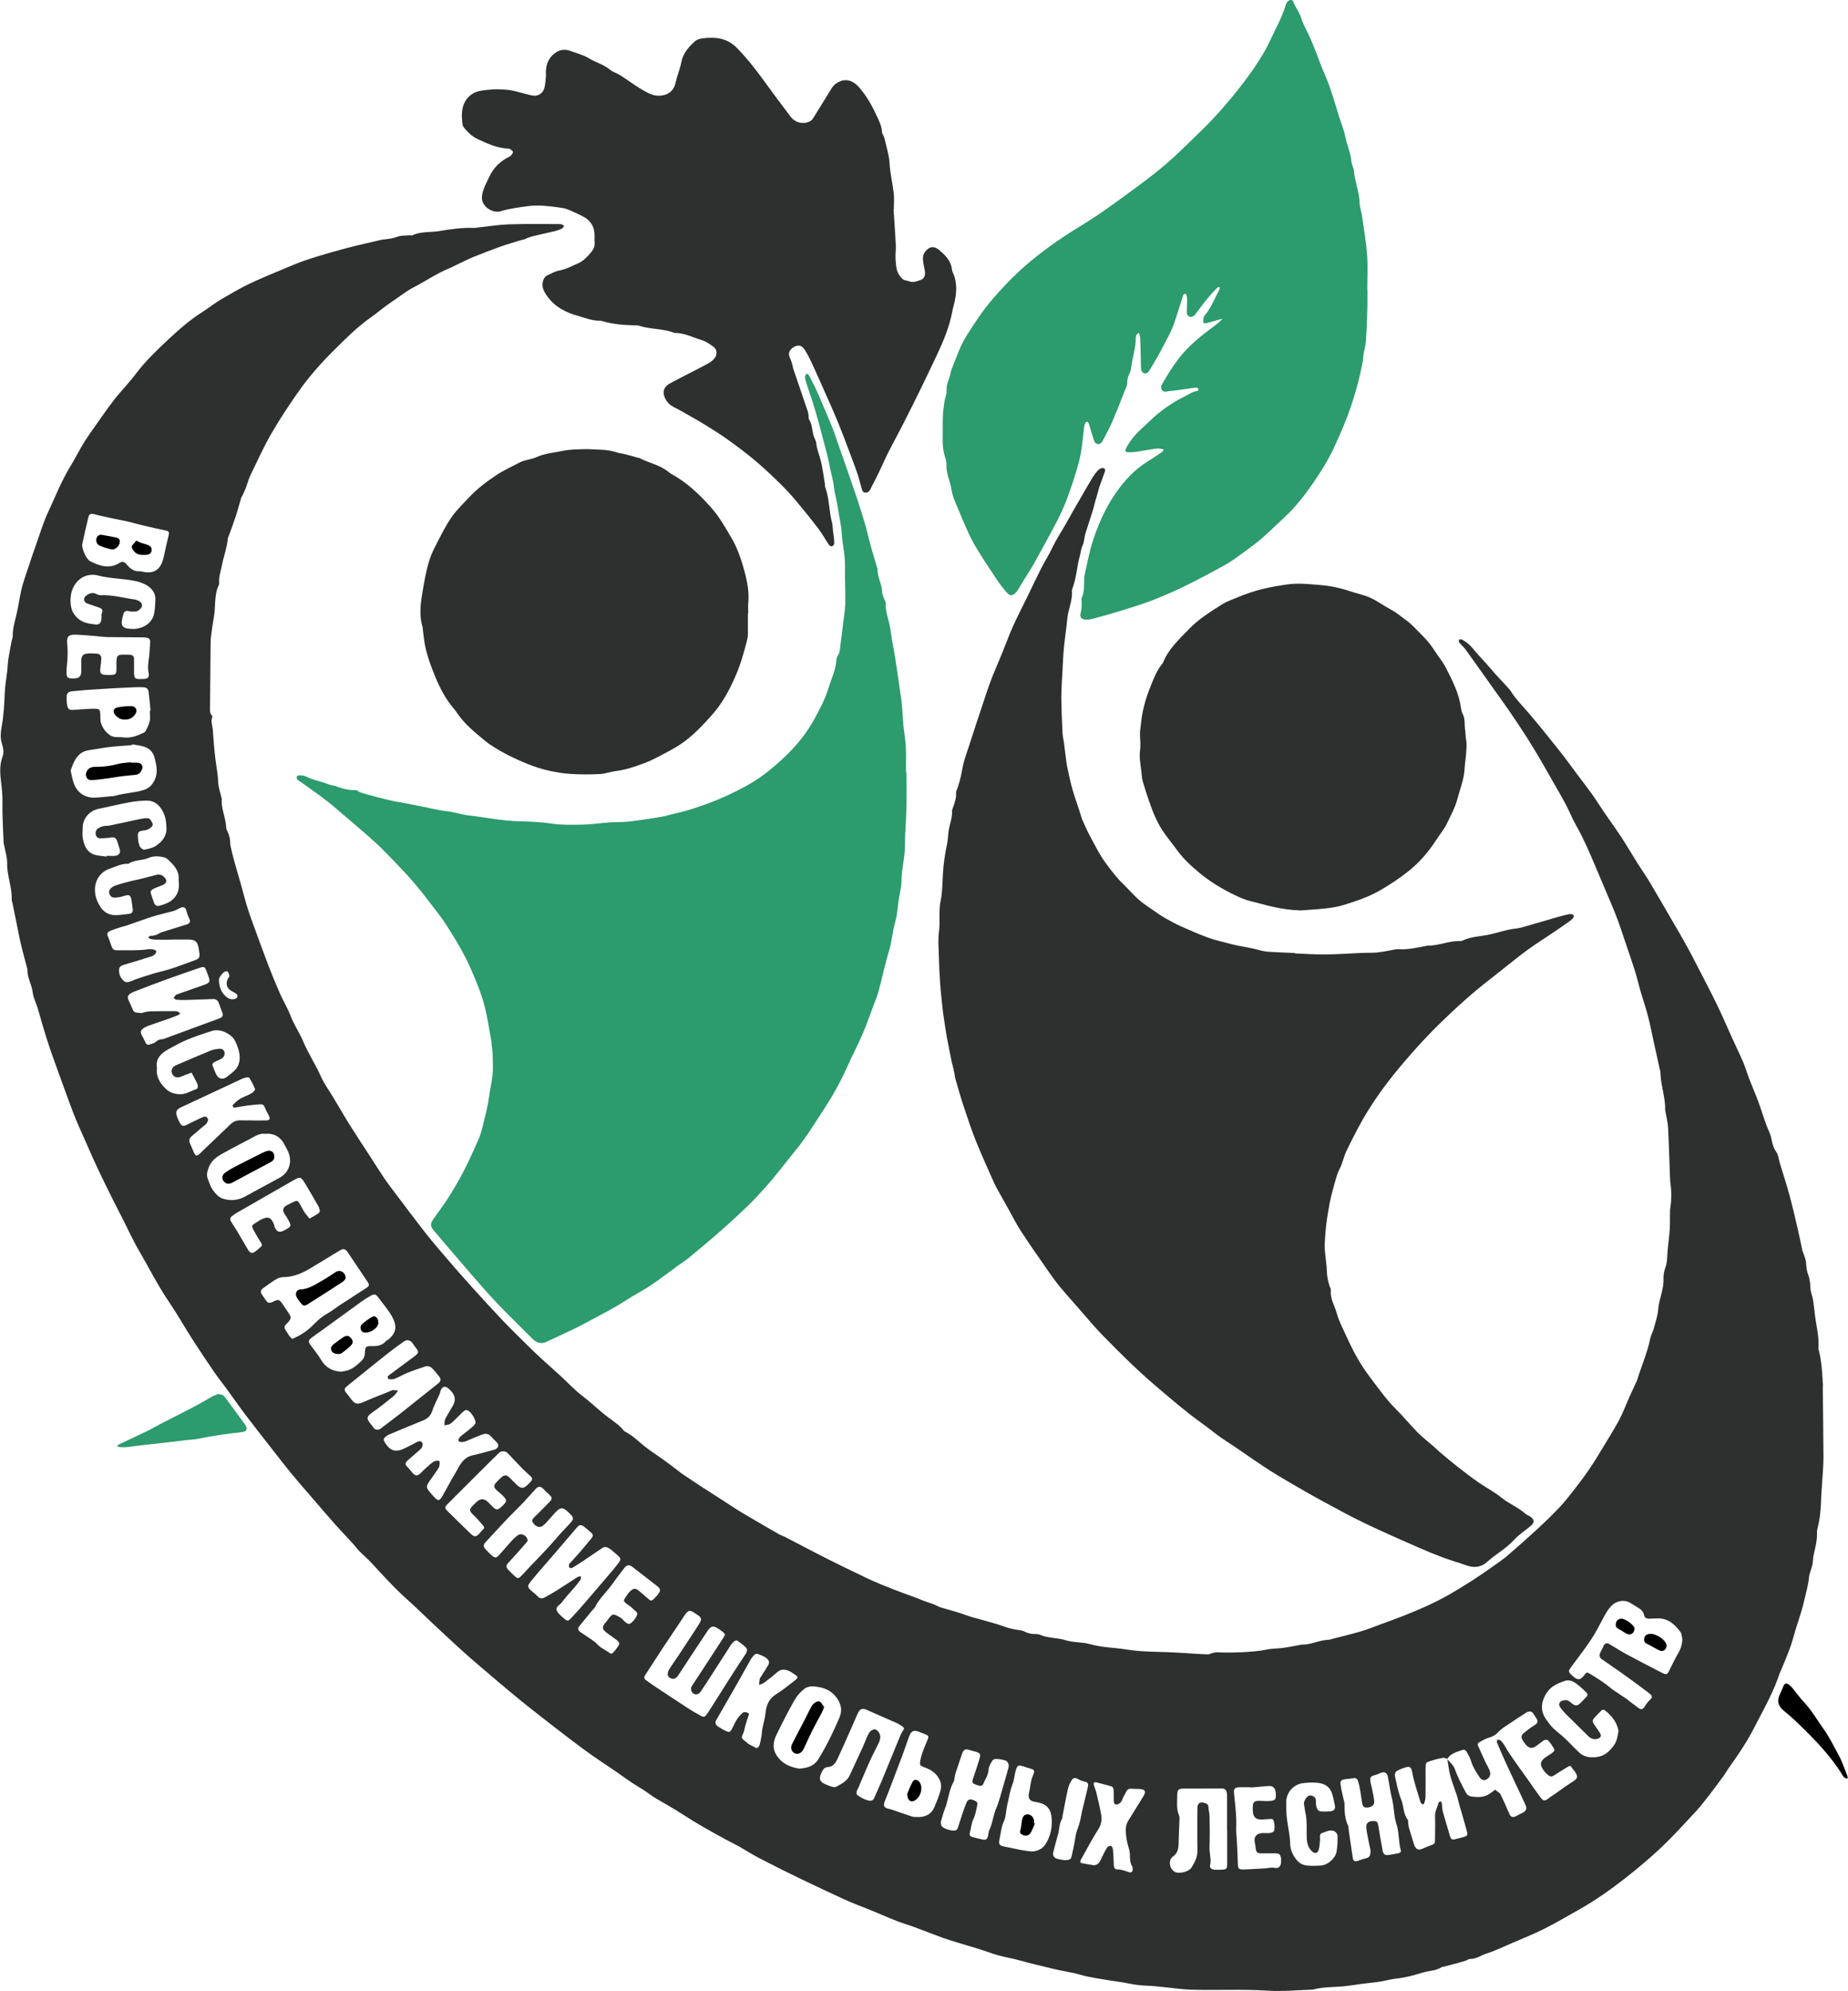
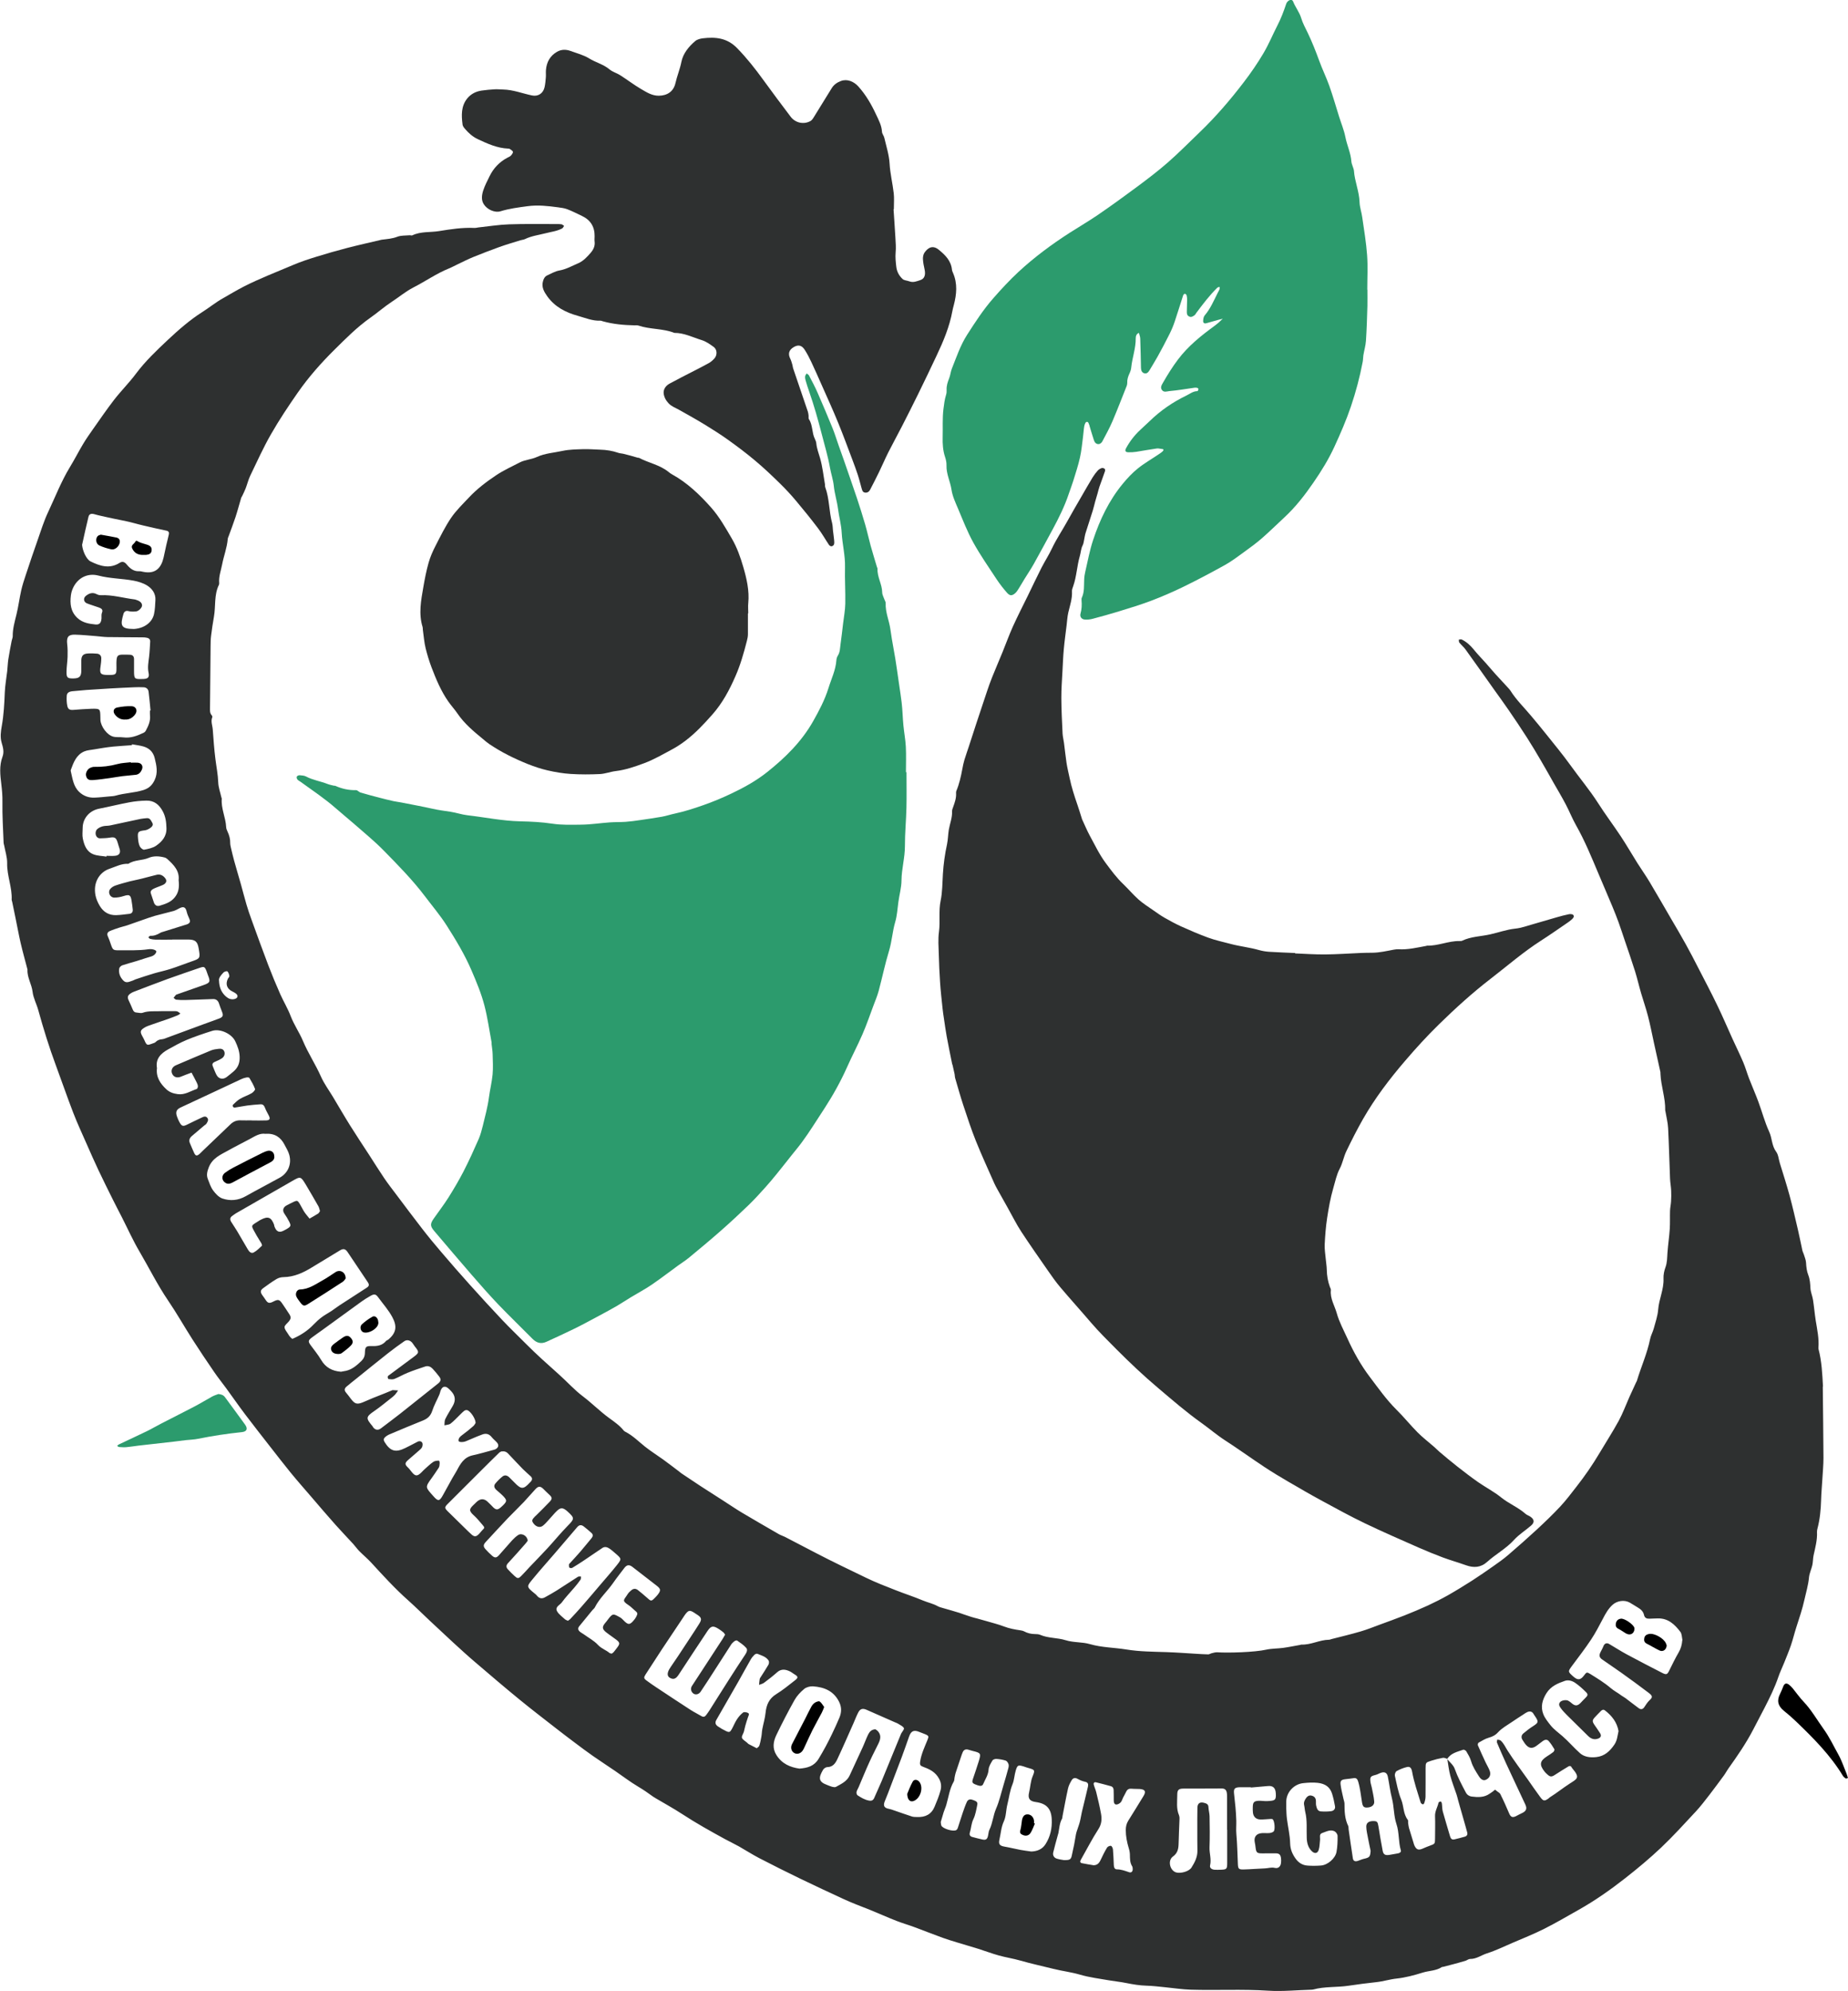
<svg xmlns="http://www.w3.org/2000/svg" id="Layer_2" data-name="Layer 2" viewBox="0 0 328.42 353.78">
  <defs>
    <style> .cls-1 { fill: #2c9b6d; } .cls-2 { fill: #2e3030; } </style>
  </defs>
  <g id="Layer_1-2" data-name="Layer 1">
    <g>
      <path class="cls-2" d="M323.94,246.42c.04,4.22,.1,8.44,.12,12.66,0,1.26-.13,2.53-.2,3.79-.07,1.23-.19,2.45-.22,3.67-.05,1.72-.21,3.41-.65,5.08-.05,.19-.09,.39-.08,.59,.07,1.42-.3,2.76-.6,4.12-.13,.58-.1,1.19-.23,1.77-.16,.73-.52,1.44-.59,2.17-.12,1.34-.51,2.62-.8,3.92-.37,1.69-.93,3.33-1.46,4.97-.34,1.05-.59,2.13-.95,3.18-.36,1.05-.79,2.07-1.2,3.1-.34,.85-.75,1.68-1.04,2.54-.64,1.88-1.52,3.66-2.42,5.42-.67,1.31-1.37,2.6-2.04,3.91-1.27,2.45-2.83,4.71-4.43,6.95-.28,.39-.49,.82-.77,1.2-.85,1.15-1.7,2.31-2.57,3.44-.78,1-1.55,2.02-2.41,2.95-2.03,2.18-4.04,4.4-6.2,6.45-2.02,1.91-4.17,3.7-6.36,5.42-2.63,2.06-5.37,3.99-8.29,5.63-2.04,1.15-4.06,2.34-6.15,3.39-1.83,.92-3.75,1.68-5.63,2.49-1.49,.64-2.96,1.36-4.5,1.85-1.01,.32-1.89,1.02-3.02,1-.26,0-.51,.22-.77,.31-.41,.13-.83,.24-1.24,.36-.3,.08-.61,.17-.92,.25-.61,.16-1.22,.32-1.83,.48-.08,.02-.18,0-.23,.03-1.03,.69-2.28,.64-3.41,.99-1.51,.47-3.06,.89-4.62,1.06-1.24,.13-2.41,.51-3.63,.64-1.66,.18-3.31,.39-4.96,.64-2.08,.31-4.22,.11-6.27,.67-.08,.02-.16,.03-.24,.03-2.59,.07-5.19,.34-7.76,.18-4.59-.3-9.18-.04-13.77-.18-1.5-.05-3-.28-4.5-.43-1.11-.11-2.22-.25-3.33-.28-1.24-.03-2.45-.24-3.66-.48-.97-.2-1.96-.29-2.94-.46-1.75-.31-3.54-.52-5.24-1.02-1.57-.46-3.18-.64-4.76-1.04-1.95-.49-3.93-.91-5.87-1.47-1.25-.36-2.55-.55-3.8-.9-1.26-.35-2.48-.82-3.73-1.21-1.25-.39-2.51-.74-3.76-1.13-.83-.25-1.67-.51-2.48-.8-1.68-.61-3.34-1.27-5.01-1.89-1.07-.4-2.18-.71-3.24-1.13-1.58-.62-3.14-1.32-4.71-1.96-.8-.33-1.62-.62-2.42-.95-.73-.3-1.46-.59-2.18-.93-2.56-1.19-5.12-2.37-7.66-3.6-2.48-1.2-4.94-2.43-7.39-3.7-1.23-.64-2.4-1.4-3.62-2.09-.8-.45-1.63-.83-2.43-1.27-2.58-1.41-5.15-2.84-7.61-4.45-1.53-1-3.14-1.88-4.71-2.81-.17-.1-.34-.2-.5-.31-.86-.63-1.73-1.23-2.66-1.78-1.4-.83-2.7-1.83-4.04-2.75-1.31-.9-2.65-1.76-3.95-2.67-1.08-.75-2.13-1.54-3.18-2.33-1.15-.86-2.29-1.73-3.42-2.61-2.16-1.69-4.34-3.35-6.46-5.09-2.68-2.19-5.31-4.44-7.94-6.69-1.33-1.13-2.61-2.31-3.9-3.49-1.38-1.27-2.75-2.55-4.11-3.83-1.28-1.2-2.52-2.44-3.83-3.61-2.35-2.08-4.45-4.39-6.57-6.7-.67-.73-1.44-1.36-2.13-2.06-.39-.39-.71-.86-1.08-1.27-1.04-1.14-2.12-2.25-3.15-3.41-1.45-1.63-2.87-3.29-4.29-4.95-1.25-1.45-2.51-2.88-3.72-4.36-1.21-1.48-2.37-3-3.55-4.5-1.52-1.95-3.04-3.88-4.53-5.85-1.15-1.52-2.23-3.09-3.36-4.63-.7-.96-1.46-1.89-2.13-2.88-1.3-1.9-2.59-3.81-3.83-5.75-1.48-2.31-2.83-4.71-4.37-6.97-1.88-2.77-3.36-5.77-5.05-8.65-1.17-1.98-2.11-4.09-3.16-6.15-.52-1.02-1.06-2.04-1.57-3.07-.87-1.75-1.74-3.49-2.57-5.25-.71-1.51-1.39-3.04-2.06-4.57-.83-1.89-1.71-3.77-2.45-5.7-1.07-2.77-2.03-5.59-3.07-8.38-1.19-3.21-2.2-6.47-3.11-9.76-.3-1.11-.89-2.17-1.02-3.29-.16-1.36-.98-2.54-.91-3.93,0-.04,0-.08-.02-.12-.4-1.54-.83-3.06-1.19-4.61-.34-1.47-.6-2.95-.91-4.43-.2-.97-.4-1.94-.6-2.91-.02-.12-.09-.23-.09-.35,.11-2.21-.85-4.28-.8-6.5,.02-1.05-.34-2.11-.53-3.16-.03-.16-.1-.31-.1-.46-.09-2.42-.25-4.85-.21-7.27,.02-1.08-.07-2.1-.2-3.16-.19-1.59-.39-3.28,.21-4.86,.33-.86,.09-1.7-.14-2.46-.31-1.05-.15-2.08,.02-3.04,.35-1.97,.45-3.95,.53-5.94,.05-1.26,.29-2.52,.43-3.78,.08-.71,.09-1.42,.2-2.12,.17-1.09,.38-2.17,.59-3.26,.05-.27,.19-.54,.19-.81-.02-1.33,.35-2.58,.66-3.86,.35-1.42,.53-2.88,.85-4.3,.21-.93,.51-1.84,.81-2.74,.67-2.04,1.36-4.07,2.07-6.09,.61-1.72,1.14-3.48,1.92-5.12,1.25-2.66,2.31-5.41,3.84-7.93,.83-1.36,1.55-2.78,2.37-4.15,.53-.89,1.13-1.73,1.72-2.58,1.24-1.75,2.45-3.53,3.76-5.23,1.24-1.6,2.69-3.04,3.9-4.66,1.66-2.22,3.66-4.12,5.66-6,1.91-1.79,3.89-3.53,6.12-4.95,1.24-.78,2.39-1.73,3.66-2.44,1.24-.7,2.45-1.44,3.72-2.09,2.84-1.45,5.82-2.58,8.75-3.83,1.38-.59,2.81-1.06,4.25-1.5,1.74-.54,3.49-1.04,5.25-1.5,1.99-.52,4-.96,6.01-1.44,.11-.03,.23-.06,.35-.07,.9-.11,1.79-.17,2.67-.51,.67-.26,1.46-.2,2.2-.27,.15-.01,.34,.08,.47,.02,1.51-.73,3.18-.5,4.76-.76,2.09-.34,4.17-.66,6.29-.56,.23,.01,.47-.06,.71-.09,1.81-.19,3.62-.49,5.44-.55,2.78-.1,5.57-.04,8.35-.05,.32,0,.64-.01,.96,.04,.17,.03,.31,.19,.47,.29-.12,.15-.2,.37-.35,.45-.92,.49-1.96,.6-2.96,.86-1.22,.31-2.49,.47-3.64,1.03-.24,.12-.54,.13-.8,.21-1.25,.39-2.5,.75-3.73,1.19-1.56,.56-3.1,1.16-4.64,1.78-.95,.39-1.86,.85-2.78,1.29-.53,.25-1.05,.54-1.59,.76-2.22,.9-4.18,2.29-6.3,3.37-1.41,.73-2.61,1.75-3.93,2.61-1.29,.85-2.46,1.89-3.73,2.78-2.33,1.64-4.32,3.65-6.33,5.64-2.39,2.36-4.61,4.87-6.53,7.62-1.68,2.41-3.32,4.87-4.78,7.42-1.36,2.37-2.49,4.88-3.68,7.35-.34,.71-.53,1.5-.81,2.24-.18,.48-.42,.94-.64,1.41-.05,.11-.14,.2-.17,.31-.34,1.14-.64,2.29-1.01,3.42-.37,1.12-.8,2.23-1.2,3.34-.07,.19-.17,.37-.18,.57-.13,1.55-.71,3-1,4.52-.21,1.09-.62,2.14-.52,3.28,0,.12,0,.25-.06,.35-.87,1.79-.54,3.76-.87,5.63-.2,1.13-.37,2.27-.51,3.4-.08,.62-.08,1.25-.09,1.88-.04,3.63-.07,7.25-.1,10.88,0,.48-.06,.96,.3,1.36,.07,.08,.14,.25,.11,.33-.32,.76,.03,1.49,.08,2.23,.13,1.74,.25,3.49,.47,5.22,.17,1.38,.45,2.74,.5,4.14,.03,.9,.36,1.78,.56,2.67,.02,.08,.07,.15,.07,.23-.15,1.75,.7,3.34,.78,5.05,.01,.27,.12,.54,.24,.79,.31,.66,.5,1.34,.48,2.07,0,.27,.07,.55,.13,.82,.18,.77,.36,1.54,.57,2.3,.39,1.41,.81,2.81,1.21,4.22,.33,1.18,.63,2.38,.98,3.56,.27,.91,.57,1.81,.9,2.7,.97,2.68,1.94,5.37,2.96,8.04,.67,1.75,1.38,3.47,2.14,5.18,.59,1.33,1.36,2.58,1.87,3.94,.59,1.53,1.53,2.87,2.16,4.36,.92,2.2,2.25,4.19,3.21,6.36,.56,1.26,1.4,2.39,2.11,3.57,1.02,1.7,2.01,3.42,3.06,5.1,1.13,1.81,2.31,3.58,3.47,5.36,.86,1.33,1.7,2.69,2.59,4,.67,.99,1.4,1.93,2.12,2.88,1.55,2.06,3.09,4.13,4.67,6.16,1.09,1.41,2.23,2.79,3.39,4.14,1.67,1.96,3.36,3.9,5.08,5.81,1.88,2.09,3.77,4.16,5.7,6.2,1.36,1.44,2.8,2.81,4.2,4.22,1.89,1.91,3.9,3.69,5.9,5.48,1.44,1.28,2.74,2.75,4.27,3.9,1.61,1.22,3.02,2.66,4.66,3.85,.91,.66,1.87,1.32,2.59,2.23,.07,.09,.19,.15,.29,.21,1.32,.67,2.35,1.73,3.49,2.64,1.02,.81,2.14,1.51,3.2,2.27,.96,.69,1.89,1.42,2.84,2.13,.16,.12,.3,.26,.47,.37,1.12,.75,2.25,1.51,3.38,2.25,1.3,.84,2.61,1.67,3.91,2.51,1.13,.72,2.23,1.48,3.38,2.17,2.18,1.3,4.39,2.57,6.59,3.84,.34,.2,.73,.31,1.09,.49,1.86,.96,3.72,1.93,5.57,2.9,2.93,1.53,5.91,2.94,8.88,4.38,1.67,.81,3.41,1.48,5.14,2.16,1.64,.65,3.33,1.19,4.95,1.87,.87,.36,1.8,.55,2.62,1.01,.31,.17,.67,.25,1.01,.35,.45,.14,.91,.26,1.36,.39,.49,.14,.98,.29,1.47,.44,.26,.08,.51,.19,.77,.27,.45,.15,.9,.31,1.35,.45,.34,.11,.68,.19,1.03,.28,.57,.16,1.15,.31,1.71,.48,1.03,.3,2.07,.56,3.07,.94,.94,.36,1.9,.54,2.89,.68,.23,.04,.48,.08,.68,.19,.61,.32,1.25,.48,1.93,.48,.32,0,.66,.02,.94,.14,1.45,.62,3.05,.49,4.51,.95,1.43,.45,2.93,.29,4.33,.7,2.12,.61,4.31,.6,6.46,.95,2.39,.39,4.79,.39,7.2,.47,1.71,.06,3.42,.19,5.13,.29,.74,.04,1.48,.1,2.23,.11,.19,0,.37-.14,.56-.19,.35-.08,.7-.2,1.04-.18,1.92,.13,6.64,0,8.72-.47,.96-.21,1.98-.18,2.96-.31,1.02-.14,2.03-.35,3.05-.53,.08-.01,.15-.06,.23-.06,1.7,.07,3.22-.84,4.9-.86,.15,0,.31-.08,.46-.12,1.72-.44,3.45-.85,5.15-1.35,1.14-.33,2.25-.78,3.36-1.19,1.49-.55,2.98-1.08,4.45-1.66,1.4-.56,2.8-1.14,4.17-1.77,1.22-.57,2.43-1.18,3.6-1.84,1.44-.82,2.86-1.7,4.26-2.59,1.3-.84,2.58-1.72,3.85-2.62,.88-.62,1.76-1.24,2.57-1.94,1.71-1.47,3.41-2.97,5.07-4.5,1.42-1.32,2.83-2.67,4.15-4.08,1.03-1.1,1.94-2.32,2.87-3.51,1.5-1.91,2.88-3.91,4.12-6,1.13-1.91,2.34-3.77,3.4-5.71,.74-1.36,1.27-2.82,1.9-4.24,.39-.86,.79-1.72,1.18-2.57,.05-.11,.13-.21,.16-.32,.74-2.47,1.82-4.84,2.34-7.38,.13-.66,.48-1.27,.66-1.92,.3-1.11,.69-2.22,.78-3.36,.15-1.87,1.03-3.59,.95-5.5-.03-.66,.11-1.36,.34-1.99,.32-.85,.3-1.71,.36-2.59,.1-1.42,.32-2.84,.41-4.26,.07-1.07,.01-2.16,.05-3.23,.02-.55,.15-1.1,.18-1.65,.04-.64,.05-1.28,.02-1.91-.03-.71-.17-1.42-.2-2.13-.12-2.98-.19-5.97-.34-8.95-.05-1.02-.32-2.04-.49-3.06,0-.04-.04-.08-.03-.11,.06-2.21-.75-4.3-.84-6.49,0-.12,0-.24-.02-.36-.37-1.7-.75-3.4-1.13-5.11-.35-1.59-.65-3.19-1.06-4.76-.35-1.38-.83-2.73-1.23-4.1-.38-1.3-.68-2.62-1.08-3.91-.57-1.82-1.2-3.61-1.81-5.42-.37-1.09-.72-2.18-1.11-3.26-.34-.93-.7-1.85-1.08-2.76-.82-1.97-1.67-3.93-2.5-5.9-1.23-2.92-2.43-5.86-4-8.63-.66-1.17-1.16-2.44-1.79-3.64-.68-1.3-1.43-2.56-2.16-3.83-.76-1.35-1.52-2.7-2.3-4.03-.8-1.37-1.61-2.73-2.47-4.07-1.05-1.64-2.13-3.25-3.23-4.85-.83-1.21-1.7-2.4-2.55-3.59-1.7-2.4-3.4-4.8-5.12-7.19-.32-.45-.77-.81-1.12-1.25-.09-.12-.05-.35-.07-.52,.18,0,.39-.08,.53,0,.83,.41,1.49,1.01,2.08,1.73,.69,.86,1.47,1.65,2.2,2.47,.58,.65,1.13,1.32,1.72,1.97,.74,.82,1.5,1.62,2.25,2.44,.13,.15,.27,.29,.38,.46,1.03,1.65,2.44,3,3.68,4.49,.89,1.06,1.78,2.13,2.64,3.21,1.45,1.82,2.95,3.62,4.31,5.51,1.63,2.28,3.45,4.43,4.97,6.81,1.28,2.01,2.72,3.91,4.03,5.89,1.02,1.55,1.95,3.16,2.94,4.74,.72,1.14,1.5,2.23,2.19,3.39,1.32,2.21,2.6,4.45,3.9,6.68,.84,1.44,1.69,2.86,2.49,4.32,.77,1.38,1.5,2.79,2.22,4.2,1.14,2.22,2.31,4.43,3.39,6.67,.95,1.96,1.8,3.97,2.7,5.95,.64,1.4,1.32,2.78,1.92,4.19,.4,.94,.67,1.93,1.04,2.89,.53,1.37,1.13,2.72,1.64,4.1,.66,1.78,1.14,3.63,1.93,5.35,.53,1.15,.44,2.48,1.24,3.55,.4,.54,.44,1.34,.65,2.02,.58,1.9,1.2,3.79,1.72,5.71,.55,2.02,1.01,4.06,1.49,6.1,.29,1.24,.53,2.48,.8,3.72,.05,.23,.18,.44,.25,.67,.15,.49,.37,.99,.4,1.49,.04,.76,.12,1.49,.4,2.21,.29,.74,.34,1.53,.38,2.33,.04,.7,.35,1.38,.46,2.08,.19,1.21,.29,2.44,.48,3.66,.26,1.61,.61,3.21,.48,4.85,0,.08,0,.16,.02,.24,.57,2.17,.67,4.39,.79,6.62Zm-66.77,66.12c.47,.58,1.13,1.09,1.36,1.76,.52,1.46,1.24,2.82,1.96,4.18,.23,.44,.6,.68,1.02,.74,1.11,.14,2.24,.2,3.23-.51,.26-.19,.54-.34,.77-.56,.15-.14,.2-.17,.36-.02,.24,.24,.63,.39,.77,.67,.57,1.13,1.08,2.29,1.58,3.46,.26,.61,.59,.75,1.21,.44,.35-.18,.7-.38,1.06-.54,.74-.34,.93-.79,.59-1.51-1.14-2.45-2.3-4.88-3.43-7.33-.56-1.22-1.09-2.45-1.61-3.68-.06-.15,.03-.36,.05-.54,.2,.05,.46,.05,.6,.17,.57,.5,.85,1.21,1.26,1.83,1.11,1.74,2.36,3.39,3.55,5.07,.73,1.04,1.44,2.09,2.2,3.11,.58,.79,.79,.8,1.55,.24,.06-.05,.11-.12,.18-.16,1.2-.75,2.3-1.64,3.49-2.41,1.34-.88,1.97-1.02,.51-2.73-.05-.06-.1-.13-.13-.2-.15-.27-.36-.28-.6-.13-.78,.48-1.57,.95-2.32,1.45-.63,.42-.89,.43-1.45-.1-.18-.16-.35-.33-.49-.52-.9-1.17-.78-1.82,.45-2.62,.4-.26,.81-.51,1.17-.8,.12-.1,.23-.4,.17-.5-.3-.51-.63-1.02-1.02-1.46-.26-.29-.66-.25-.99-.01-.38,.28-.76,.58-1.14,.86-.71,.53-1.29,.51-1.87-.13-.24-.26-.42-.58-.62-.88-.29-.43-.24-.86,.14-1.18,.55-.46,1.11-.9,1.71-1.28,.98-.63,1.03-.77,.37-1.76-.09-.13-.19-.26-.26-.4-.26-.47-.66-.55-1.12-.35-.25,.11-.48,.27-.71,.43-.66,.43-1.33,.85-1.98,1.3-.85,.59-1.8,1.09-2.48,1.83-.5,.55-1,.8-1.67,.99-.64,.18-1.22,.55-1.81,.88-.11,.06-.19,.35-.14,.47,.44,1.02,.9,2.02,1.37,3.03,.23,.5,.54,.97,.73,1.49,.26,.7,0,1.28-.63,1.59-.42,.21-.87,.06-1.27-.58-.55-.86-1.12-1.72-1.41-2.73-.17-.6-.52-1.17-.84-1.72-.09-.16-.42-.34-.55-.29-1.03,.37-2.18,.58-2.83,1.62-.26-.07-.54-.23-.79-.18-.7,.13-1.4,.3-2.08,.52-.98,.31-.98,.34-.99,1.34,0,1.68,.01,3.36-.01,5.03,0,.39-.1,.79-.23,1.15-.11,.31-.35,.26-.55,.04-.05-.06-.09-.13-.11-.21-.54-1.78-1.16-3.54-1.49-5.38-.12-.67-.37-.98-.9-.86-.65,.15-1.28,.41-1.86,.73-.2,.11-.36,.57-.31,.82,.32,1.43,.58,2.9,1.13,4.25,.48,1.18,.34,2.54,1.17,3.59,.1,.13,.03,.39,.06,.59,.04,.27,.07,.55,.14,.82,.26,.88,.53,1.75,.8,2.62,.06,.19,.1,.39,.19,.56,.34,.71,.71,.84,1.43,.53,.44-.19,.88-.38,1.33-.54,.87-.32,.88-.31,.89-1.28,0-1.32,.05-2.64,0-3.95-.04-.88,.45-1.6,.62-2.41,.02-.1,.26-.2,.39-.2,.07,0,.18,.21,.2,.34,.07,.47,.04,.96,.16,1.41,.41,1.49,.87,2.96,1.3,4.44,.12,.41,.32,.64,.77,.54,.62-.15,1.24-.3,1.85-.48,.35-.1,.53-.36,.43-.74-.2-.77-.43-1.53-.64-2.29-.09-.3-.17-.61-.26-.91-.13-.45-.26-.9-.39-1.36-.11-.38-.21-.76-.32-1.14-.09-.34-.17-.69-.28-1.03-.37-1.12-.82-2.23-1.12-3.37-.26-.99-.37-2.03-.54-3.04Zm41.83-21.1c-.11-.5-.09-1.1-.37-1.48-1.01-1.33-2.19-2.45-4.04-2.39-.48,.02-.96,.02-1.44,.05-.5,.02-.86-.12-.98-.66-.14-.63-.57-1.02-1.11-1.33-.48-.28-.94-.6-1.43-.87-.96-.54-2.26-.33-3.07,.41-.75,.69-1.23,1.55-1.69,2.44-.67,1.26-1.32,2.54-2.11,3.72-1.03,1.56-2.18,3.04-3.29,4.54-.86,1.15-.87,1.14,.15,2.04,.76,.67,1.25,.63,1.86-.17,.47-.62,.51-.68,1.13-.3,1.25,.78,2.52,1.55,3.63,2.5,.62,.53,1.32,.87,1.94,1.35,.22,.17,.48,.28,.7,.45,.79,.59,1.56,1.21,2.36,1.79,.32,.23,.67,.23,.94-.14,.3-.42,.56-.89,.93-1.24,.54-.5,.69-.75-.08-1.33-1.61-1.23-3.25-2.42-4.9-3.6-1.13-.81-2.29-1.57-3.42-2.37-.49-.35-.55-.72-.29-1.25,.17-.36,.38-.7,.52-1.06,.19-.51,.57-.7,1.03-.43,1.06,.62,2.09,1.29,3.17,1.87,2.07,1.11,4.15,2.19,6.24,3.26,.78,.4,.93,.3,1.29-.44,.53-1.07,1.05-2.15,1.65-3.18,.4-.68,.59-1.38,.65-2.18Zm-214.48-38.61c0-.77-.93-2.1-1.47-2.26-.16-.05-.4,0-.53,.1-.32,.24-.59,.54-.88,.82-.52,.5-1,1.04-1.57,1.47-.28,.21-.72,.21-1.09,.3,.04-.37,0-.79,.15-1.11,.4-.81,.9-1.58,1.35-2.37q.8-1.4-.28-2.56c-.16-.18-.33-.35-.51-.51-.54-.48-1.03-.4-1.33,.25-.13,.28-.17,.61-.3,.89-.41,.95-.93,1.86-1.24,2.83-.29,.89-.81,1.38-1.65,1.72-2.03,.81-4.04,1.66-6.05,2.51-.25,.11-.49,.27-.69,.46-.27,.24-.29,.51-.09,.85,1.01,1.64,1.95,1.93,3.67,1.08,.29-.14,.57-.29,.86-.43,.46-.24,.91-.48,1.37-.71,.34-.16,.68-.07,.82,.24,.09,.21,.04,.55-.07,.77-.12,.24-.36,.42-.57,.61-.63,.55-1.27,1.09-1.89,1.64-.61,.54-.6,.8-.03,1.34,.23,.21,.41,.47,.61,.72,.69,.87,1.03,.89,1.82,.11,.17-.17,.33-.35,.51-.51,.51-.45,.99-.93,1.54-1.31,.26-.18,.66-.24,1-.23,.2,0,.21,.81,.01,1.22-.03,.07-.09,.13-.13,.2-.38,.56-.74,1.13-1.14,1.67-1.23,1.67-1.1,1.64,.28,3.2,.88,1.01,1.12,.94,1.77-.26,.53-.98,1.07-1.96,1.62-2.93,.25-.45,.54-.87,.78-1.32,.64-1.21,1.28-2.38,2.8-2.72,1.28-.28,2.53-.65,3.79-.99,.11-.03,.23-.06,.33-.12,.51-.29,.61-.74,.22-1.18-.29-.33-.65-.6-.92-.94-.5-.63-1.09-.74-1.81-.43-.25,.11-.52,.19-.78,.3-.66,.28-1.32,.57-1.98,.84-.56,.23-1.3,.19-1.33-.06-.04-.49,.29-.76,.66-1.04,.68-.49,1.32-1.02,1.95-1.57,.22-.19,.35-.47,.41-.56Zm44.35,37.64c-.12-.17-.19-.32-.31-.42-.28-.23-.57-.44-.87-.63-.95-.6-1.34-.54-1.96,.39-1.68,2.51-3.33,5.04-4.99,7.56-.13,.2-.26,.41-.42,.58-.39,.42-.78,.46-1.28,.17-.37-.22-.48-.59-.28-1.14,.11-.29,.29-.56,.46-.82,.42-.63,.85-1.25,1.27-1.87,.86-1.29,1.71-2.59,2.56-3.89,.43-.66,.87-1.32,1.28-1.99,.41-.68,.31-1.02-.37-1.46-.24-.15-.46-.31-.7-.46-.67-.4-.9-.36-1.41,.27-.17,.22-.32,.46-.47,.69-1.26,1.89-2.53,3.77-3.78,5.66-.96,1.46-1.91,2.93-2.86,4.4-.36,.56-.34,.73,.15,1.09,.57,.43,1.16,.83,1.76,1.23,2.01,1.33,4.02,2.67,6.05,3.98,.63,.41,1.32,.74,1.97,1.13,.35,.2,.61,.1,.82-.19,.21-.29,.43-.58,.62-.88,1.17-1.84,2.32-3.69,3.5-5.53,.92-1.44,1.85-2.88,2.8-4.3,.27-.4,.5-.88,.22-1.21-.45-.53-1.06-.92-1.64-1.33-.1-.07-.39,.05-.53,.16-.22,.17-.42,.38-.56,.61-.93,1.43-1.84,2.87-2.77,4.31-.86,1.34-1.72,2.68-2.61,4-.31,.47-.85,.61-1.23,.38-.47-.28-.64-.91-.32-1.39,1.8-2.77,3.61-5.52,5.41-8.29,.17-.26,.31-.54,.48-.82Zm-76.94-52.57c.11-.04,.15-.05,.19-.07,1.36-.6,2.58-1.4,3.61-2.48,.46-.48,.96-.94,1.5-1.34,.54-.4,1.14-.71,1.7-1.08,.46-.31,.9-.66,1.36-.96,1.62-1.06,3.25-2.1,4.88-3.16,.45-.29,.48-.55,.18-1-1.19-1.78-2.38-3.57-3.58-5.34-.38-.56-.74-.65-1.31-.32-1.67,1-3.34,2.01-5,3.03-1.57,.97-3.19,1.72-5.09,1.75-.42,0-.89,.13-1.25,.35-.81,.49-1.58,1.05-2.35,1.61-.5,.36-.53,.69-.17,1.22,.18,.26,.38,.51,.55,.78,.44,.69,.69,.76,1.45,.37,.83-.42,1.06-.37,1.57,.38,.43,.62,.84,1.25,1.25,1.88,.33,.51,.3,.81-.1,1.29-.27,.33-.75,.67-.75,1,0,.42,.4,.83,.64,1.24,.12,.21,.26,.4,.42,.58,.09,.11,.22,.19,.3,.25Zm48.97,50.1c.14-.1,.32-.19,.45-.33,.65-.69,1.3-1.39,1.93-2.11,1.15-1.32,2.29-2.65,3.42-3.99,.98-1.15,1.98-2.28,2.92-3.46,.88-1.11,.85-1.14-.2-2.05-.36-.31-.72-.64-1.11-.9-.37-.24-.8-.4-1.24-.12-1.06,.7-2.1,1.43-3.15,2.13-.73,.49-1.46,.96-2.21,1.41-.13,.08-.43,.06-.52-.04-.1-.11-.08-.36-.08-.55,0-.06,.08-.13,.13-.19,.64-.7,1.29-1.39,1.91-2.11,.67-.78,1.31-1.58,1.97-2.37,.27-.33,.32-.65-.02-.95-.45-.4-.9-.79-1.37-1.15-.44-.33-.79-.28-1.15,.13-1.35,1.56-2.68,3.14-4.02,4.7-1.24,1.45-2.52,2.86-3.73,4.34-1.24,1.51-1.39,1.48,.21,2.77,.12,.1,.25,.2,.35,.33,.41,.52,.89,.65,1.47,.32,.69-.39,1.39-.76,2.06-1.19,1.28-.81,2.54-1.65,3.81-2.46,.13-.08,.35-.03,.53-.03-.03,.18,0,.41-.09,.55-.34,.49-.71,.96-1.1,1.41-.74,.88-1.56,1.71-2.23,2.64-.34,.47-1.25,.79-.85,1.55,.31,.57,.92,.98,1.41,1.44,.11,.1,.28,.15,.48,.25Zm-31.16-41c.44,.03,.73,.04,1.01,.06-.18,.25-.34,.53-.54,.75-.21,.23-.47,.44-.72,.63-.97,.76-1.91,1.55-2.93,2.25-1.63,1.11-1.53,1.31-.34,2.75,.05,.06,.07,.15,.12,.21,.39,.46,.86,.52,1.36,.15,1.14-.86,2.28-1.72,3.41-2.6,2.24-1.77,4.47-3.55,6.7-5.33,.55-.43,.63-.78,.23-1.29-.37-.47-.74-.94-1.15-1.37-.34-.36-.79-.57-1.3-.41-1.05,.35-2.11,.7-3.14,1.12-.81,.32-1.56,.78-2.37,1.1-.3,.12-.69,.06-1.04,.02-.07,0-.17-.31-.13-.45,.03-.13,.21-.22,.34-.32,1.43-1.06,2.87-2.12,4.3-3.19,.95-.71,.96-.86,.18-1.82-.17-.22-.3-.47-.48-.68-.38-.44-.93-.58-1.39-.27-.98,.68-1.94,1.38-2.88,2.12-1.87,1.47-3.72,2.98-5.57,4.47-.62,.5-1.25,.98-1.85,1.5-.35,.3-.41,.65-.07,1.04,.31,.36,.59,.75,.88,1.13,.69,.91,1.09,1.02,2.14,.59,.59-.24,1.17-.51,1.76-.75,.74-.3,1.48-.58,2.22-.88,.46-.19,.92-.39,1.28-.53ZM28.7,179.67c.75,0,1.43,0,2.1,0,.24,0,.49-.02,.71,.05,.2,.07,.37,.24,.55,.37-.16,.1-.3,.24-.47,.31-.55,.23-1.11,.44-1.67,.64-.97,.34-1.96,.66-2.93,1.01-.44,.16-.9,.29-1.29,.53-.79,.48-.84,.75-.4,1.55,.11,.21,.24,.41,.33,.63,.45,1.01,.47,1.03,1.47,.66,.19-.07,.41-.12,.54-.25,.32-.33,.69-.48,1.15-.51,.35-.03,.68-.2,1.02-.32,2.09-.77,4.17-1.54,6.26-2.31,.97-.36,1.94-.69,2.9-1.06,.66-.26,.75-.54,.48-1.21-.19-.48-.37-.96-.53-1.45-.17-.52-.52-.81-1.06-.79-1.63,.05-3.26,.13-4.89,.17-.55,.02-1.11,0-1.66-.06-.16-.02-.31-.21-.46-.33,.14-.17,.27-.35,.41-.52,.05-.05,.14-.07,.22-.1,1.57-.55,3.14-1.1,4.71-1.65,1.15-.41,1.23-.61,.77-1.74-.1-.26-.18-.53-.28-.79-.3-.74-.42-.79-1.16-.54-1.91,.66-3.82,1.3-5.72,1.99-2,.73-3.99,1.5-5.98,2.26-.22,.08-.44,.19-.64,.33-.5,.35-.57,.66-.31,1.22,.25,.54,.5,1.07,.72,1.62,.13,.34,.34,.53,.7,.54,.35,.02,.75,.15,1.05,.04,1.13-.4,2.29-.22,3.37-.29Zm1.94-12.71h0c-1,0-2,.02-3,0-.31,0-.63-.06-.94-.13-.13-.03-.23-.18-.34-.28,.12-.09,.24-.28,.36-.27,.67,.04,1.24-.21,1.79-.54,.17-.1,.37-.14,.56-.2,1.25-.39,2.5-.78,3.75-1.17,.19-.06,.39-.1,.56-.19,.43-.23,.47-.51,.25-.97-.18-.39-.35-.79-.45-1.21-.19-.8-.54-.99-1.26-.63-.35,.18-.7,.39-1.07,.5-1.1,.31-2.22,.55-3.32,.86-.68,.19-1.34,.44-2.01,.67-.97,.34-1.93,.69-2.91,1.02-.45,.15-.91,.24-1.36,.39-.6,.2-1.21,.39-1.78,.65-.34,.16-.51,.48-.31,.9,.21,.46,.38,.95,.54,1.43,.34,.99,.42,1.07,1.42,1.06,1.74-.02,3.49,.08,5.22-.18,.81-.12,1.55,.19,1.44,.48-.21,.58-.74,.78-1.3,.92-.49,.13-.97,.31-1.46,.46-.26,.08-.53,.17-.79,.25-.84,.25-1.69,.47-2.51,.75-.22,.08-.49,.34-.53,.55-.15,.84,.17,1.59,.75,2.17,.52,.53,1.11,.15,1.67-.02,.15-.05,.29-.15,.44-.2,1.09-.36,2.18-.74,3.28-1.06,.99-.29,2-.49,2.98-.81,1.21-.38,2.39-.86,3.58-1.27,1.72-.59,1.72-.58,1.42-2.36-.21-1.22-.6-1.57-1.82-1.59-.96-.01-1.92,0-2.88,0Zm124.94,140.32c.09,.06,.27,.15,.39,.28,.57,.61,.62,1.27,.16,2.21-.37,.75-.75,1.48-1.11,2.23-.34,.71-.67,1.43-.99,2.16-.49,1.12-.95,2.26-1.43,3.38-.12,.29-.32,.57-.38,.87-.04,.18,.04,.5,.18,.59,.63,.41,1.27,.8,2.03,.94,.48,.09,.76-.06,.94-.49,.42-.98,.88-1.94,1.29-2.92,1.14-2.75,2.26-5.5,3.39-8.26,.03-.07,.05-.15,.09-.22,.18-.34,.59-.78,.5-.98-.16-.34-.64-.53-1-.77-.16-.11-.35-.17-.54-.25-1.7-.75-3.4-1.49-5.09-2.24-.68-.3-1.13-.2-1.48,.46-.31,.59-.54,1.22-.81,1.83-.97,2.17-1.91,4.35-2.92,6.5-.34,.72-.8,1.38-1.77,1.39-.26,0-.62,.24-.76,.48-.84,1.43-.82,2.13,.71,2.69,.3,.11,.59,.25,.9,.33,.22,.05,.52,.11,.69,.01,.93-.52,1.94-.96,2.43-2.03,.76-1.66,1.54-3.31,2.3-4.98,.35-.76,.62-1.55,.99-2.3,.23-.46,.56-.88,1.27-.92Zm-61.8-33.51c-.09,.12-.22,.32-.37,.49-1.03,1.16-2.04,2.33-3.1,3.46-.39,.41-.39,.76-.05,1.13,.37,.41,.77,.8,1.17,1.17,.54,.49,.69,.51,1.2,.01,.51-.5,.97-1.04,1.46-1.56,1.06-1.12,2.15-2.22,3.2-3.36,1.21-1.31,2.33-2.7,3.58-3.97,1.24-1.27,1.29-1.38,0-2.56-.06-.05-.11-.11-.18-.16-.67-.54-1.06-.56-1.68,.01-.49,.46-.91,1-1.37,1.49-.38,.41-.73,.85-1.17,1.19-.52,.4-1.21,.19-1.66-.42-.34-.46-.3-.66,.25-1.22,.08-.09,.18-.16,.26-.24,.79-.79,1.6-1.57,2.36-2.38,.51-.54,.46-.79-.08-1.28-.35-.32-.68-.65-1.01-.98-.53-.53-.89-.56-1.4-.02-.71,.75-1.37,1.55-2.08,2.3-.93,.98-1.91,1.91-2.84,2.88-1.31,1.38-2.6,2.79-3.9,4.19-.49,.52-.53,.83-.1,1.32,.36,.41,.76,.8,1.17,1.16,.47,.42,.78,.42,1.22-.06,.8-.87,1.55-1.79,2.35-2.66,.32-.35,.68-.68,1.07-.94,.64-.42,1.64,.13,1.7,1Zm124.3,51.36h-.01c0-1.84,0-3.67,0-5.51,0-.36,.01-.72-.05-1.08-.08-.47-.32-.75-.89-.75-2.28,.03-4.55,0-6.83,.02-.82,0-1.08,.24-1.08,1.07,0,1.23-.2,2.48,.31,3.67,.07,.18,.1,.39,.09,.58-.05,1.46-.13,2.91-.16,4.37-.02,.95-.13,1.75-1.02,2.39-.96,.7-.54,2.49,.59,2.82,.75,.22,2.26-.15,2.71-.86,.57-.9,1.08-1.87,1.06-3-.02-1.24-.02-2.48-.02-3.71,0-1.32-.01-2.64,.02-3.95,.02-.77,.45-1.05,1.19-.85,.39,.11,.75,.22,.77,.75,.02,.55,.19,1.1,.2,1.65,.03,1.84,.06,3.68-.01,5.51-.04,1.07,.36,2.11,.1,3.2-.11,.46,.29,.75,.84,.78,.32,.02,.64,0,.96,0,1.15-.03,1.24-.1,1.24-1.22,0-1.96,0-3.91,0-5.87ZM60.59,243.74c.31-.06,.62-.1,.93-.17,1.1-.26,1.89-.97,2.68-1.72,.43-.41,.64-.86,.65-1.47,.03-1.1,.19-1.24,1.28-1.2,.96,.03,1.82-.12,2.47-.9,.1-.12,.28-.15,.4-.25,1.49-1.24,1.57-2.42,.72-4-.67-1.25-1.64-2.33-2.49-3.49-.42-.58-.68-.66-1.31-.32-.59,.32-1.16,.68-1.7,1.07-2.35,1.69-4.69,3.41-7.04,5.11-.58,.42-1.17,.82-1.74,1.25-.68,.51-.71,.71-.24,1.36,.63,.87,1.32,1.69,1.86,2.61,.8,1.38,1.99,2,3.53,2.12Zm106.6,80.02c.04,.3,.04,.47,.1,.61,.21,.56,2.17,1.15,2.67,.8,.12-.08,.22-.24,.26-.38,.3-.9,.57-1.81,.88-2.71,.22-.64,.44-1.28,.72-1.89,.21-.46,.58-.56,1.11-.35,.36,.14,.86,.27,.76,.78-.18,.89-.32,1.83-.71,2.63-.38,.79-.38,1.62-.63,2.41-.12,.35,.06,.64,.42,.74,.61,.17,1.22,.32,1.84,.46,.57,.12,.82-.03,.96-.59,.1-.38,.1-.8,.27-1.15,.58-1.18,.65-2.51,1.17-3.72,.58-1.33,.9-2.78,1.32-4.18,.31-1.02,.6-2.05,.88-3.08,.06-.22,.09-.5,.01-.71-.09-.23-.28-.52-.48-.59-.53-.17-1.08-.26-1.64-.3-.24-.02-.61,.09-.72,.27-.3,.51-.66,1.07-.69,1.62-.06,.97-.6,1.72-.95,2.55-.13,.32-.39,.39-.68,.33-.23-.05-.46-.13-.68-.22-.59-.23-.67-.41-.48-.98,.35-1.05,.72-2.09,1.04-3.15,.43-1.42,.38-1.48-1.08-1.84-.27-.07-.53-.16-.8-.23-.45-.12-.79,.03-.97,.46-.11,.26-.21,.52-.29,.78-.33,.98-.66,1.95-.98,2.93-.08,.26-.12,.54-.18,.81-.05,.23-.02,.5-.14,.69-.75,1.29-.92,2.77-1.33,4.16-.13,.45-.34,.88-.48,1.33-.19,.6-.36,1.21-.5,1.69ZM14.59,96.82c.08,1.03,.74,2.55,1.49,2.93,1.67,.83,3.4,1.39,5.18,.26,.46-.29,.82-.19,1.16,.18,.13,.15,.26,.3,.4,.45,.52,.54,1.11,.9,1.9,.86,.23-.01,.47,.05,.7,.1,2.24,.47,3.24-.72,3.66-2.56,.17-.73,.31-1.47,.48-2.21,.14-.62,.31-1.23,.44-1.85,.08-.35,0-.6-.43-.69-1.36-.28-2.71-.59-4.07-.91-.62-.14-1.23-.31-1.84-.47-.38-.1-.77-.2-1.16-.28-.77-.17-1.55-.32-2.33-.48-.39-.08-.78-.16-1.16-.25-.73-.17-1.47-.31-2.19-.52-.58-.17-.97-.09-1.1,.47-.41,1.65-.76,3.32-1.13,4.97Zm228.99,232.04c-.16-.76-.33-1.53-.47-2.29-.12-.66-.29-1.33-.3-1.99-.01-.68,.44-.99,1.22-1,.7,0,.81,.12,.94,.93,.23,1.45,.48,2.89,.75,4.33,.13,.69,.46,.87,1.2,.75,.51-.09,1.02-.17,1.53-.27,.29-.06,.6-.22,.5-.54-.45-1.52-.26-3.14-.78-4.68-.49-1.45-.41-3.05-.8-4.56-.33-1.26-.46-2.57-.73-3.85-.14-.7-.56-.91-1.22-.69-.33,.11-.64,.31-.98,.39-.85,.21-.99,.34-.89,1.2,.04,.35,.17,.69,.24,1.04,.16,.81,.36,1.63,.43,2.45,.06,.64-.43,1.03-1.16,1.09-.66,.05-.87-.13-1-.87-.21-1.25-.32-2.51-.69-3.74-.14-.46-.34-.69-.84-.6-.47,.08-.94,.12-1.42,.18-.73,.08-.95,.27-.86,.98,.1,.82,.32,1.63,.49,2.44,.06,.31,.2,.62,.2,.92,0,1.36,.04,2.71,.66,3.97,.08,.17,.04,.39,.07,.59,.25,1.72,.49,3.45,.76,5.17,.07,.47,.4,.61,.9,.44,.34-.11,.66-.27,1.01-.35,1.06-.24,1.17-.36,1.24-1.44Zm-101.51-14.6c1.46-.12,2.61-.43,3.41-1.74,.87-1.43,1.66-2.9,2.38-4.41,.46-.96,.91-1.93,1.32-2.91,.38-.92,.42-1.82-.04-2.77-.96-1.97-2.66-2.65-4.66-2.79-.52-.03-1.17,.14-1.56,.46-.66,.55-1.29,1.22-1.71,1.96-1.15,2.05-2.23,4.14-3.25,6.26-.54,1.14-.73,2.35,.03,3.54,.98,1.55,2.46,2.17,4.08,2.4Zm-7.58-3.62c.15-.14,.39-.27,.45-.45,.17-.53,.28-1.07,.37-1.62,.08-.43,.08-.87,.16-1.3,.18-.97,.48-1.93,.58-2.9,.14-1.43,.62-2.56,1.91-3.35,1.15-.71,2.2-1.57,3.26-2.4,.69-.53,.66-.71-.08-1.15-.27-.16-.52-.38-.81-.51-.76-.35-1.5-.46-2.22,.18-.74,.66-1.52,1.27-2.32,1.86-.25,.19-.59,.26-.89,.38,.03-.35,.05-.69,.11-1.03,.03-.15,.13-.29,.22-.42,.44-.7,.91-1.39,1.32-2.11,.12-.2,.16-.58,.05-.75-.45-.71-1.26-.91-1.99-1.21-.14-.06-.41,.05-.53,.17-.25,.24-.49,.53-.66,.83-.75,1.3-1.46,2.62-2.2,3.93-1.3,2.27-2.61,4.54-3.91,6.81-.26,.46-.19,.83,.25,1.14,.46,.32,.95,.6,1.45,.84,.58,.28,.74,.21,1.05-.35,.31-.56,.54-1.16,.89-1.7,.3-.46,.67-.9,1.1-1.23,.17-.14,.62-.07,.87,.06,.33,.17,.11,.47,.02,.73-.18,.52-.34,1.04-.49,1.57-.1,.34-.15,.7-.25,1.04-.11,.37-.44,.81-.34,1.09,.13,.35,.6,.58,.92,.87,.09,.08,.16,.18,.27,.24,.45,.24,.91,.47,1.44,.74ZM47.2,201.47c-1.03-.17-1.9,.43-2.81,.92-1.29,.69-2.6,1.34-3.88,2.06-1.34,.74-2.77,1.34-3.41,2.98-.28,.72-.44,1.36-.17,2.05,.27,.7,.51,1.45,.94,2.04,.43,.58,1.01,1.22,1.66,1.44,1.38,.47,2.8,.35,4.14-.41,2-1.13,4.05-2.18,6.06-3.3,1.45-.81,2.13-2.39,1.68-4.04-.17-.64-.54-1.22-.85-1.82-.68-1.32-1.73-2.03-3.35-1.93Zm-23.75-69.22c0,.05,0,.1-.01,.16-1.11,.08-2.22,.15-3.32,.25-.59,.05-1.18,.15-1.77,.23-.55,.08-1.1,.17-1.64,.27-.58,.11-1.21,.13-1.74,.36-1.41,.61-1.9,1.95-2.38,3.27-.03,.07-.03,.16-.01,.24,.31,1.3,.45,2.68,1.48,3.67,.74,.71,1.67,1.07,2.71,1.03,.87-.03,1.74-.13,2.61-.21,.39-.04,.8-.04,1.18-.15,1.59-.45,3.25-.49,4.84-.96,1.03-.31,1.62-.85,2.06-1.76,.65-1.33,.36-2.62,.03-3.95-.27-1.09-.95-1.74-1.96-2.05-.67-.2-1.38-.27-2.08-.4Zm21.27,66.84s0,0,0,0c.88,0,1.76,.03,2.63-.01,.61-.03,.71-.32,.41-.88-.24-.46-.5-.91-.68-1.39-.15-.39-.38-.62-.79-.59-.79,.05-1.58,.12-2.36,.22-.75,.1-1.48,.26-2.23,.37-.24,.03-.46-.34-.29-.51,.39-.38,.79-.78,1.25-1.05,.65-.38,1.38-.61,2.03-.98,.28-.16,.69-.59,.64-.76-.25-.69-.63-1.34-1.01-1.98-.06-.1-.38-.11-.56-.07-.31,.06-.62,.16-.91,.3-1.65,.76-3.3,1.55-4.95,2.32-1.94,.9-3.87,1.8-5.81,2.71-.74,.35-.93,.8-.63,1.62,.12,.34,.26,.67,.43,.98,.41,.76,.65,.8,1.42,.41,.85-.43,1.72-.83,2.58-1.24,.33-.16,.7-.29,.97,.09,.26,.36,.02,.69-.16,.99-.1,.16-.29,.26-.44,.38-.73,.62-1.45,1.23-2.18,1.85-.4,.35-.56,.76-.32,1.28,.26,.58,.48,1.18,.76,1.75,.25,.5,.47,.53,.93,.15,.18-.15,.34-.34,.51-.5,1.67-1.59,3.34-3.18,5-4.78,.52-.5,1.11-.74,1.84-.7,.64,.03,1.28,0,1.91,0Zm242.92,108.5c-.27-1.56-1.18-2.72-2.41-3.67-.27-.21-.51-.12-.73,.11-.36,.38-.74,.73-1.08,1.12-.47,.52-.47,.73-.05,1.35,.33,.5,.69,.97,1,1.48,.26,.43,.12,.77-.34,.94-.72,.27-1.3,.04-1.83-.49-1.24-1.24-2.5-2.45-3.74-3.69-.39-.39-.77-.79-1.09-1.23-.22-.31-.46-.69-.1-1.09,.28-.3,1.05-.43,1.44-.22,.21,.11,.4,.26,.58,.42,.62,.54,1.04,.54,1.6-.03,.3-.31,.59-.63,.9-.93,.4-.38,.46-.61,.06-1-.59-.59-1.22-1.16-1.9-1.63-.52-.36-1.21-.58-1.83-.37-1.27,.44-2.5,.94-3.29,2.2-.74,1.19-1.07,2.42-.56,3.72,.28,.72,.8,1.36,1.29,1.98,.59,.74,1.38,1.29,2.09,1.91,1.1,.95,2.04,2.07,3.13,3.04,.81,.72,1.88,.81,2.92,.7,1.46-.16,2.41-1.05,3.21-2.23,.5-.74,.54-1.56,.73-2.39Zm-93.27,23.84c.59-.02,.93-.31,1.22-.92,.35-.75,.72-1.5,1.15-2.21,.11-.19,.49-.36,.69-.32,.17,.04,.34,.41,.36,.64,.08,.91,.11,1.82,.15,2.73,.02,.38,.1,.8,.53,.81,.78,0,1.47,.26,2.19,.51,.41,.14,.67-.15,.64-.6-.01-.16-.02-.34-.1-.46-.41-.65-.38-1.36-.4-2.08-.01-.39-.09-.79-.21-1.16-.31-1.04-.52-2.08-.52-3.17,0-.62,.11-1.16,.45-1.7,.92-1.43,1.78-2.9,2.68-4.34,.51-.82,.32-1.21-.66-1.28-.48-.03-.96,0-1.44-.05-.45-.04-.76,.11-.96,.53-.17,.36-.37,.7-.55,1.05-.14,.28-.22,.62-.42,.84-.19,.2-.52,.4-.79,.39-.37-.01-.45-.39-.45-.73,0-.6,0-1.2-.02-1.8,0-.35-.14-.63-.5-.73-.88-.24-1.76-.48-2.64-.69-.3-.07-.47,.13-.39,.42,.12,.46,.33,.89,.44,1.35,.31,1.27,.62,2.55,.85,3.83,.17,.95,.11,1.83-.47,2.73-1.14,1.77-2.1,3.65-3.14,5.48-.16,.28-.08,.5,.2,.56,.69,.15,1.4,.25,2.09,.37ZM18.92,152.21l.02-.14c.52,0,1.04,.05,1.55-.01,.74-.09,.99-.57,.75-1.27-.13-.37-.23-.76-.35-1.13-.26-.84-.53-.97-1.41-.82-.54,.09-1.1,.1-1.66,.12-.48,.02-.75-.33-.82-.73-.05-.27,.04-.67,.22-.85,.26-.26,.65-.45,1.02-.55,.41-.12,.86-.07,1.28-.15,1.82-.38,3.64-.78,5.46-1.17,.35-.07,.71-.09,1.06-.13,.63-.08,.8,.45,1.03,.83,.23,.39-.07,.7-.36,.91-.28,.19-.61,.37-.94,.41-1.23,.16-1.35,.25-1.24,1.46,.04,.47,.11,.97,.31,1.39,.13,.27,.55,.64,.78,.6,.73-.14,1.54-.3,2.13-.71,1.05-.73,1.88-1.67,1.83-3.14-.03-1.05-.14-2.02-.66-2.98-.65-1.21-1.55-1.92-2.91-1.89-.99,.02-1.99,.11-2.96,.29-1.83,.34-3.63,.79-5.46,1.15-1.69,.34-2.88,1.7-2.9,3.4,0,.64-.1,1.3,.03,1.91,.24,1.16,.66,2.32,1.88,2.79,.72,.28,1.54,.28,2.32,.41Zm8.98,37.54c-.21,1.63,.58,2.79,1.66,3.8,.55,.52,1.21,.75,2.01,.86,1.3,.18,2.28-.55,3.39-.91,.11-.04,.21-.31,.21-.47-.01-.23-.1-.47-.21-.68-.29-.59-.61-1.18-.92-1.76-.62,.23-1.25,.45-1.86,.71-.66,.28-1.25,.13-1.55-.44-.32-.6-.07-1.27,.62-1.57,2.07-.89,4.14-1.77,6.22-2.63,.43-.18,.92-.25,1.39-.3,.41-.05,.82,.02,1,.48,.17,.43,0,.94-.46,1.23-.4,.25-.84,.44-1.27,.63-.35,.16-.47,.4-.31,.77,.22,.51,.4,1.04,.66,1.53,.39,.73,1.15,.87,1.81,.37,.41-.31,.81-.64,1.2-.97,.81-.69,1.14-1.53,1.1-2.63-.03-1-.37-1.87-.77-2.73-.62-1.35-2.71-2.32-4.11-1.87-1.54,.49-3.07,1-4.56,1.62-1.13,.47-2.2,1.08-3.27,1.67-1.3,.72-2.26,1.67-1.99,3.29Zm-4.06-77.99c1.77-.12,3.2-1.14,3.53-2.64,.18-.81,.2-1.65,.25-2.48,.07-1.16-.57-2.03-1.45-2.59-.72-.45-1.6-.72-2.45-.88-2.06-.38-4.17-.36-6.24-.9-1.75-.45-3.43,.24-4.36,1.92-.26,.48-.45,1.03-.52,1.57-.19,1.5-.06,2.92,1.17,4.06,.92,.85,2.05,1.02,3.19,1.14,.74,.08,1.03-.32,1.08-1.1,.02-.32-.05-.67,.07-.95,.26-.6-.1-.8-.52-.96-.71-.26-1.44-.46-2.14-.74-.6-.24-.69-.94-.18-1.34,.55-.43,1.15-.67,1.85-.32,.24,.12,.53,.23,.8,.21,2.04-.09,4,.5,6,.75,.12,.01,.23,.06,.34,.1,.66,.2,1.02,.57,.98,1.02-.03,.38-.61,.97-1.07,1.01-.43,.04-.9,.06-1.31-.05-.52-.14-.81,.11-.92,.5-.58,1.98-.53,2.67,1.78,2.67,.04,0,.08,0,.12,0Zm7.9,44.68c.21-1.68-.86-2.77-2-3.8-.14-.13-.33-.24-.51-.28-.94-.25-1.95-.3-2.8,.07-1.18,.51-2.53,.32-3.62,1.06-1.2-.07-2.23,.5-3.32,.87-1.53,.51-2.51,1.86-2.61,3.47-.07,1.17,.28,2.2,.87,3.17,.65,1.07,1.61,1.64,2.87,1.61,.79-.02,1.58-.14,2.37-.23,.43-.05,.64-.33,.6-.75-.05-.55-.13-1.1-.22-1.65-.16-.97-.41-1.07-1.37-.77-.56,.18-1.16,.3-1.74,.28-.72-.03-1.13-.94-.69-1.5,.22-.29,.59-.52,.94-.64,.86-.3,1.74-.52,2.62-.76,.27-.07,.54-.12,.81-.18,.42-.1,.85-.18,1.27-.29,.88-.22,1.76-.47,2.64-.68,.6-.14,1.1,.09,1.48,.57,.31,.38,.3,.74-.08,1.05-.2,.17-.48,.25-.73,.36-.44,.19-.9,.32-1.32,.55-.27,.15-.52,.39-.39,.78,.18,.53,.36,1.05,.53,1.58,.16,.5,.53,.75,1.01,.61,1.02-.31,2.02-.61,2.74-1.53,.71-.9,.78-1.87,.66-2.97Zm-5.11-30.19s.08,0,.12-.01c-.11-1.1-.2-2.21-.34-3.31-.06-.49-.39-.79-.89-.81-.56-.03-1.12-.02-1.67,0-1.37,.06-2.75,.12-4.12,.2-1.46,.08-2.93,.18-4.39,.28-.79,.06-1.57,.15-2.36,.21-.7,.05-1.09,.28-1.12,.83-.04,.59-.02,1.2,.1,1.78,.12,.61,.45,.76,1.05,.72,1.07-.08,2.14-.17,3.2-.2,1.6-.04,1.6-.01,1.63,1.54,0,.16,0,.32,.01,.48,.09,1.17,1.19,2.65,2.27,2.93,.57,.15,1.19,.05,1.78,.13,1.33,.18,2.5-.28,3.65-.83,.13-.06,.27-.19,.34-.32,.47-.87,.89-1.76,.76-2.81-.03-.27,0-.55,0-.82Zm136.37,196.61c1.47,.06,2.53-.49,3.09-1.83,.4-.95,.8-1.92,1.06-2.91,.18-.68,.12-1.36-.26-2.06-.6-1.12-1.56-1.65-2.66-2.05-.71-.26-.81-.38-.69-1.1,.21-1.3,.78-2.49,1.27-3.7,.28-.69,.27-.78-.41-1.07-.33-.14-.67-.25-1-.39-.97-.41-1.48-.2-1.83,.78-.44,1.23-.86,2.48-1.32,3.7-.82,2.19-1.66,4.36-2.49,6.54-.18,.48-.4,.94-.57,1.42-.25,.71,0,1.07,.75,1.21,.31,.06,.61,.16,.91,.27,1.08,.37,2.16,.76,3.25,1.11,.29,.09,.63,.06,.9,.08Zm65.61-1.69s-.02,0-.03,0c.04,.68,.04,1.36,.13,2.03,.18,1.45,.54,2.9,.57,4.35,.03,1.08,.4,1.91,.99,2.73,.53,.73,1.23,1.15,2.1,1.21,.79,.06,1.58,.05,2.37-.01,1.19-.08,2.55-1.23,2.78-2.42,.17-.93,.2-1.89,.19-2.84,0-.29-.28-.7-.55-.83-.75-.37-1.48,.08-2.18,.31-.61,.2-.33,.81-.39,1.26-.07,.59-.06,1.2-.24,1.75-.2,.63-.71,.7-1.19,.25-.68-.64-.9-1.48-.93-2.38-.06-1.55,.11-3.11-.27-4.64-.09-.38-.1-.78-.19-1.17-.12-.52,.09-.94,.38-1.33,.23-.31,.54-.48,.94-.38,.43,.1,.71,.37,.76,.81,.04,.32-.02,.65,.05,.95,.11,.46,.23,.99,.82,1.04,.59,.05,1.2,.04,1.79-.03,.48-.05,.84-.36,.74-.9-.13-.74-.29-1.48-.51-2.19-.38-1.22-1.22-1.79-2.53-1.95-.89-.1-1.72-.04-2.59,.05-1.64,.16-3,1.59-3.03,3.25,0,.36,0,.72,0,1.08Zm-139.43-63.29s-.29,.08-.45,.23c-1.08,1.04-2.13,2.1-3.2,3.16-1.98,1.97-3.96,3.94-5.93,5.92-.61,.61-.62,.76-.04,1.34,1.03,1.02,2.07,2.03,3.11,3.05,.37,.36,.74,.73,1.12,1.07,.48,.43,.8,.43,1.25,0,.23-.21,.41-.49,.63-.71,.49-.49,.5-.49,.06-1.01-.49-.57-.96-1.16-1.52-1.66-.96-.86-.8-1.17,0-1.92,.15-.14,.29-.28,.43-.42q1.11-1.09,2.17,.06c.19,.2,.41,.37,.59,.58,.74,.82,1.03,.83,1.84,.05,.09-.08,.17-.17,.26-.25,.56-.59,.59-.79,.05-1.4-.4-.44-.87-.81-1.32-1.21-.41-.37-.52-.76-.21-1.14,.38-.46,.81-.89,1.27-1.26,.41-.33,.86-.22,1.25,.18,.31,.31,.62,.61,.92,.92,1.16,1.21,1.58,1.2,2.69-.02,.05-.06,.11-.11,.17-.17,.29-.31,.32-.64,0-.94-.46-.43-.95-.84-1.4-1.29-.8-.81-1.57-1.66-2.36-2.48-.33-.34-.61-.77-1.37-.66Zm94.02,71.11c1.08-.02,2-.37,2.59-1.28,.87-1.35,1.2-2.86,1.12-4.45-.09-1.91-.96-2.81-2.83-3.06-1.09-.15-1.46-.62-1.19-1.73,.23-.95,.24-1.93,.64-2.88,.45-1.09,.34-1.13-.76-1.44-.27-.07-.53-.17-.8-.26-1.02-.32-1.16-.28-1.46,.72-.24,.8-.26,1.67-.57,2.43-.48,1.16-.61,2.38-.91,3.57-.26,1-.21,2.11-.63,3.02-.49,1.05-.53,2.15-.78,3.22-.2,.85,.05,1.13,.94,1.28,.94,.16,1.86,.4,2.79,.57,.62,.12,1.24,.19,1.87,.28Zm-74.51-35.15c.11-.08,.26-.15,.35-.26,.23-.27,.44-.56,.66-.85,.49-.65,.47-.87-.17-1.37-.6-.46-1.24-.87-1.83-1.34-.71-.57-.72-.97-.12-1.67,.16-.18,.3-.37,.44-.56,.89-1.18,.96-1.08,2.25-.36,.17,.1,.31,.25,.45,.39,.93,.98,1.21,.97,2.04-.07,.12-.16,.23-.33,.32-.5,.29-.56,.25-.68-.26-1.09-.37-.3-.69-.67-1.09-.93-1.32-.86-.83-.92-.2-1.95,.16-.27,.41-.49,.65-.7,.38-.33,.79-.36,1.19-.04,.53,.42,1.05,.85,1.55,1.3,.82,.74,.81,.75,1.59-.06,.14-.14,.28-.29,.4-.45,.55-.73,.54-.99-.2-1.57-1.44-1.13-2.89-2.24-4.34-3.36-.55-.42-.98-.36-1.4,.19-.67,.89-1.37,1.76-2,2.67-1.04,1.5-2.45,2.73-3.28,4.39-.09,.17-.28,.29-.4,.44-.78,.95-1.56,1.91-2.34,2.86-.29,.35-.24,.67,.07,.95,.2,.18,.46,.31,.69,.47,.87,.63,1.86,1.15,2.57,1.92,.6,.65,1.41,.89,2.04,1.42,.08,.07,.22,.07,.38,.12Zm-51.82-78.64c-.1-.33-.15-.61-.28-.85-.72-1.27-1.46-2.54-2.21-3.8-.95-1.57-.96-1.56-2.52-.66-3.31,1.9-6.62,3.8-9.93,5.7-.24,.14-.45,.32-.68,.48-.41,.29-.4,.65-.16,1.04,.36,.57,.74,1.13,1.09,1.71,.63,1.06,1.23,2.13,1.86,3.18,.23,.39,.59,.8,1.06,.54,.54-.29,.98-.76,1.44-1.18,.06-.05-.02-.31-.09-.44-.27-.48-.6-.93-.86-1.41-1.09-2-1.14-1.56,.59-2.69,.07-.04,.14-.07,.21-.11,1.25-.65,1.82-.42,2.32,.91,.03,.07,.01,.16,.04,.24,.36,1.05,.91,1.26,1.83,.72,.14-.08,.29-.14,.42-.23,.71-.43,.76-.57,.36-1.34-.24-.46-.5-.91-.8-1.33-.47-.66-.19-1.24,.47-1.55,.4-.19,.78-.41,1.18-.59,.58-.26,.7-.23,1.05,.35,.29,.48,.52,.99,.82,1.45,.28,.42,.62,.8,.93,1.19,.51-.3,1.04-.58,1.53-.9,.15-.1,.23-.3,.33-.44ZM23.82,118.53h0c0,.2,0,.4,0,.6,0,1.51,.05,1.57,1.53,1.52,.04,0,.08,0,.12,0,.84-.04,1.1-.3,.93-1.12-.2-.95-.02-1.86,.09-2.79,.11-.9,.14-1.82,.2-2.73,.02-.38-.2-.6-.54-.68-.27-.07-.55-.08-.83-.08-2.08-.02-4.15-.02-6.23-.05-.67-.01-1.34-.12-2.01-.17-1.26-.1-2.52-.23-3.78-.26-1.17-.03-1.5,.46-1.36,1.67,.09,.75,.09,1.51,.07,2.26-.03,.87-.17,1.74-.19,2.61-.02,1.12,.16,1.27,1.31,1.24,.96-.03,1.29-.34,1.32-1.3,.02-.64-.02-1.28,0-1.92,.02-.81,.34-1.16,1.15-1.21,.55-.04,1.1-.02,1.65,.03,.44,.04,.75,.35,.75,.79,0,.51-.06,1.03-.14,1.54-.18,1.18,.02,1.44,1.19,1.45,.28,0,.56,.01,.84-.01,.61-.05,.77-.2,.8-.81,.03-.6-.03-1.2,.02-1.8,.06-.78,.27-.97,1.04-.99,.44-.01,.88,0,1.32,.02,.48,.01,.74,.26,.75,.74,0,.48,0,.96,0,1.44Zm198.49,199.11s0-.05,0-.07c-.32,0-.64,0-.96,0-.36,0-.72-.01-1.08,0-.9,.04-1.06,.31-.95,1.22,.18,1.57,.35,3.15,.39,4.73,.02,.78-.06,1.56,.01,2.35,.16,1.78,.19,3.57,.27,5.36,.04,.82,.15,.97,1.01,.95,1.26-.03,2.52-.15,3.79-.19,.58-.02,1.14-.24,1.76-.09,.64,.15,1.05-.26,1.11-.92,.03-.28,.03-.56-.01-.84-.09-.61-.32-.82-.94-.83-.8-.01-1.6,.02-2.4,.01-.94,0-1.07-.14-1.18-1.1-.03-.27-.07-.55-.13-.82-.21-.98,.25-1.61,1.27-1.68,.44-.03,.88,.03,1.32-.01,.26-.03,.57-.11,.75-.28,.32-.3,.17-1.89-.16-2.16-.1-.08-.29-.07-.43-.06-.6,.02-1.19,.11-1.79,.09-.77-.03-1.24-.51-1.3-1.28-.03-.32-.03-.64-.02-.96,.02-.78,.2-1.02,.96-1.08,.55-.04,1.11,.09,1.67,.05,1.27-.08,1.55-.1,1.46-1.4-.06-.96-.52-1.37-1.44-1.27-.99,.1-1.98,.18-2.96,.26Zm-33.19,12.87c1.03,.03,1.23-.13,1.37-.88,.12-.62,.28-1.23,.4-1.85,.12-.62,.21-1.25,.33-1.87,.05-.27,.14-.53,.23-.78,.15-.48,.34-.95,.46-1.44,.15-.57,.23-1.17,.36-1.74,.36-1.5,.74-3,1.08-4.5,.09-.42,.02-.76-.54-.86-.46-.09-.9-.29-1.32-.52-.45-.25-.8-.13-1.03,.24-.28,.47-.55,.98-.66,1.5-.36,1.62-.65,3.25-.97,4.88-.03,.16-.02,.33-.09,.47-.44,.79-.48,1.67-.64,2.53-.04,.19-.1,.38-.16,.57-.26,.95-.53,1.91-.76,2.87-.13,.53,.12,.97,.64,1.13,.49,.15,1.01,.21,1.28,.26ZM38.92,174.21c.04,1.15,.36,1.95,.97,2.6,.24,.25,.52,.49,.83,.63,.55,.24,1.25,.09,1.43-.22,.19-.35-.06-.67-.84-1.04-.97-.46-1.28-1.3-.82-2.25,.09-.18,.3-.35,.27-.51-.04-.29-.15-.62-.35-.82-.09-.09-.54,.04-.69,.2-.44,.45-.85,.95-.81,1.41Z" />
      <path class="cls-2" d="M230.17,169.41c1.79,.07,3.58,.2,5.36,.18,2.11-.02,4.21-.17,6.32-.26,.67-.03,1.34-.04,2.01-.04,1.31-.01,2.57-.31,3.85-.55,.27-.05,.56-.08,.83-.07,1.69,.1,3.31-.3,4.95-.6,.04,0,.08-.04,.11-.04,1.97,.06,3.8-.85,5.77-.82,.16,0,.34,.01,.47-.05,1.57-.76,3.32-.76,4.97-1.13,1.5-.33,2.95-.87,4.51-1.03,1.05-.11,2.08-.49,3.11-.78,1.41-.4,2.82-.83,4.23-1.23,.72-.21,1.44-.4,2.18-.55,.25-.05,.64-.01,.76,.14,.24,.31-.06,.6-.29,.81-.26,.24-.56,.45-.86,.65-1.51,1.03-3,2.08-4.53,3.06-3.22,2.06-6.1,4.57-9.12,6.9-3.19,2.46-6.16,5.17-9.04,7.98-2.12,2.07-4.13,4.27-6.06,6.53-2.77,3.23-5.35,6.62-7.47,10.33-1.06,1.86-2.03,3.78-2.96,5.71-.48,.99-.66,2.13-1.17,3.09-.59,1.12-.81,2.33-1.16,3.5-.5,1.71-.81,3.48-1.08,5.24-.24,1.56-.36,3.15-.44,4.73-.04,.87,.11,1.74,.19,2.61,.05,.63,.17,1.26,.18,1.9,.02,1.05,.19,2.06,.55,3.04,.07,.19,.2,.39,.18,.57-.17,1.51,.67,2.77,1.05,4.13,.43,1.55,1.22,2.99,1.89,4.47,1.1,2.43,2.4,4.76,4.01,6.88,1.5,1.98,2.93,4.02,4.71,5.78,1.3,1.28,2.45,2.72,3.74,4.02,.92,.93,1.97,1.72,2.96,2.59,.33,.28,.62,.61,.95,.88,1.03,.87,2.06,1.74,3.12,2.57,1.24,.97,2.48,1.93,3.77,2.83,1.33,.93,2.8,1.67,4.05,2.69,1.37,1.11,3.02,1.75,4.34,2.92,.23,.21,.56,.3,.83,.48,.76,.51,.82,1.04,.13,1.63-.98,.85-2.12,1.55-2.98,2.5-1.41,1.56-3.26,2.54-4.79,3.92-1.14,1.03-2.39,1.1-3.78,.6-1.34-.48-2.72-.87-4.05-1.36-1.45-.54-2.88-1.13-4.3-1.75-3.2-1.41-6.42-2.81-9.57-4.32-2.58-1.24-5.1-2.62-7.62-3.99-2.03-1.1-4.03-2.26-6.02-3.42-1.44-.84-2.87-1.7-4.26-2.62-2.36-1.56-4.65-3.22-7.02-4.75-1.44-.93-2.73-2.05-4.12-3.04-2.73-1.94-5.25-4.13-7.8-6.29-2.53-2.13-4.93-4.41-7.27-6.75-1.57-1.58-3.16-3.14-4.61-4.83-1.8-2.11-3.67-4.17-5.46-6.29-.77-.91-1.46-1.89-2.14-2.87-1.61-2.32-3.24-4.63-4.79-7-.87-1.33-1.58-2.77-2.36-4.16-.62-1.11-1.25-2.22-1.87-3.34-.19-.35-.39-.7-.55-1.06-1.1-2.51-2.26-5-3.28-7.55-.84-2.09-1.54-4.25-2.25-6.39-.52-1.57-.96-3.18-1.43-4.77-.07-.23-.05-.47-.1-.71-.11-.54-.24-1.07-.36-1.61-.02-.08-.07-.15-.08-.22-.33-1.63-.67-3.26-.97-4.9-.19-1.05-.33-2.11-.49-3.17-.09-.59-.18-1.18-.24-1.77-.16-1.54-.34-3.08-.44-4.62-.12-1.66-.18-3.33-.23-5-.04-1.33-.15-2.68,.03-3.99,.25-1.85-.09-3.7,.3-5.55,.32-1.54,.3-3.15,.4-4.72,.11-1.78,.35-3.54,.73-5.28,.18-.85,.18-1.74,.32-2.6,.19-1.09,.63-2.14,.58-3.28-.01-.26,.12-.54,.21-.8,.28-.79,.56-1.58,.5-2.44,0-.12,0-.25,.04-.35,.53-1.25,.82-2.57,1.07-3.9,.1-.55,.21-1.09,.37-1.63,.24-.79,.52-1.57,.78-2.36,.45-1.39,.9-2.79,1.36-4.18,.62-1.87,1.24-3.75,1.87-5.62,.29-.86,.59-1.72,.93-2.56,.59-1.47,1.22-2.92,1.82-4.39,.61-1.5,1.16-3.03,1.82-4.51,.85-1.88,1.79-3.72,2.7-5.57,.8-1.65,1.58-3.3,2.41-4.94,.6-1.17,1.32-2.28,1.88-3.47,.78-1.65,1.8-3.15,2.68-4.74,.86-1.56,1.77-3.11,2.66-4.65,.62-1.07,1.23-2.15,1.87-3.2,.27-.44,.58-.85,.92-1.23,.18-.2,.44-.35,.7-.44,.15-.05,.38,.02,.52,.12,.08,.06,.11,.3,.07,.42-.32,.94-.67,1.87-1,2.8-.13,.38-.21,.77-.32,1.15-.14,.49-.29,.98-.43,1.47-.15,.53-.26,1.08-.43,1.61-.41,1.32-.86,2.64-1.27,3.96-.13,.41-.18,.85-.27,1.27-.07,.31-.1,.64-.24,.91-.33,.62-.33,1.3-.52,1.93-.51,1.76-.56,3.61-1.17,5.34-.11,.3-.24,.62-.22,.92,.07,1.3-.36,2.51-.65,3.75-.17,.73-.21,1.49-.3,2.24-.17,1.42-.37,2.84-.5,4.26-.12,1.31-.17,2.62-.24,3.93-.08,1.59-.21,3.18-.2,4.77,.01,2.11,.12,4.22,.22,6.33,.03,.55,.18,1.1,.25,1.65,.16,1.18,.27,2.37,.45,3.55,.14,.9,.36,1.79,.55,2.69,.34,1.63,.85,3.2,1.39,4.77,.27,.77,.5,1.56,.75,2.33,.02,.08,.04,.16,.07,.23,.45,.96,.85,1.94,1.35,2.87,.91,1.66,1.72,3.39,2.86,4.92,.97,1.3,1.92,2.6,3.1,3.72,.94,.9,1.78,1.91,2.75,2.77,.8,.71,1.72,1.28,2.59,1.89,.65,.46,1.3,.92,1.99,1.32,.96,.55,1.94,1.08,2.94,1.54,1.58,.71,3.18,1.4,4.81,2,1.3,.48,2.66,.76,4,1.12,1.68,.45,3.41,.62,5.08,1.1,.57,.16,1.17,.26,1.76,.3,1.55,.1,3.1,.15,4.64,.22,0,.03,0,.06,0,.09Z" />
      <path class="cls-1" d="M161.1,137.22c0,2.1,.04,4.19-.01,6.29-.05,2.26-.28,4.53-.27,6.79,.01,2.07-.59,4.07-.61,6.14-.01,1.3-.39,2.58-.56,3.88-.16,1.18-.22,2.37-.56,3.52-.49,1.67-.58,3.42-1.09,5.1-.72,2.35-1.21,4.77-1.85,7.15-.24,.88-.6,1.72-.92,2.58-.64,1.71-1.23,3.44-1.96,5.12-.87,2-1.89,3.92-2.77,5.91-.56,1.26-1.19,2.5-1.85,3.7-1.27,2.33-2.78,4.53-4.22,6.77-.6,.94-1.24,1.85-1.89,2.75-.56,.77-1.17,1.49-1.76,2.23-.92,1.15-1.82,2.31-2.75,3.45-.68,.83-1.36,1.66-2.08,2.45-.93,1.03-1.86,2.06-2.85,3.02-1.63,1.57-3.29,3.12-5,4.62-1.85,1.63-3.74,3.2-5.64,4.77-.61,.51-1.29,.93-1.94,1.4-1.57,1.14-3.11,2.33-4.71,3.42-1.17,.8-2.43,1.46-3.65,2.2-.82,.49-1.61,1.03-2.43,1.51-1.03,.6-2.08,1.17-3.13,1.73-1.51,.81-3.01,1.63-4.54,2.38-1.63,.8-3.28,1.55-4.93,2.31-.95,.44-1.76,.23-2.5-.52-2.02-2.05-4.1-4.04-6.09-6.12-1.64-1.72-3.21-3.51-4.77-5.31-2.21-2.55-4.4-5.13-6.58-7.7-.75-.89-.78-1.26-.12-2.22,.86-1.24,1.79-2.43,2.6-3.71,.95-1.51,1.86-3.05,2.68-4.63,.98-1.9,1.86-3.85,2.72-5.81,.33-.76,.54-1.58,.74-2.38,.4-1.66,.86-3.32,1.08-5,.18-1.37,.52-2.72,.65-4.08,.11-1.19,.04-2.39,.01-3.59-.01-.59-.12-1.18-.18-1.77-.01-.12,0-.24-.01-.36-.41-2.18-.71-4.4-1.27-6.54-.56-2.15-1.42-4.21-2.3-6.25-1.2-2.8-2.77-5.39-4.39-7.94-1.17-1.84-2.59-3.51-3.91-5.26-2.22-2.93-4.8-5.54-7.36-8.15-1.64-1.67-3.48-3.16-5.24-4.71-1.05-.92-2.14-1.79-3.18-2.71-1.98-1.74-4.16-3.19-6.29-4.73-.19-.14-.43-.24-.57-.42-.1-.13-.17-.39-.1-.51,.07-.13,.32-.25,.49-.24,.39,.03,.83,.05,1.16,.23,1.2,.64,2.55,.83,3.8,1.32,.36,.14,.76,.22,1.14,.31,.08,.02,.17-.01,.24,.02,1.18,.53,2.4,.8,3.7,.77,.26,0,.52,.35,.81,.43,1.13,.33,2.27,.64,3.41,.93,.8,.21,1.61,.41,2.42,.59,.46,.1,.94,.15,1.4,.24,1.86,.37,3.73,.71,5.57,1.12,1.05,.24,2.1,.37,3.16,.53,1,.15,1.99,.5,3.01,.62,3.13,.36,6.23,1.01,9.4,1.08,1.88,.04,3.78,.13,5.64,.41,1.76,.27,3.5,.2,5.25,.18,1.66-.02,3.32-.28,4.98-.4,.94-.07,1.89-.04,2.83-.1,.87-.06,1.73-.18,2.6-.31,1.29-.19,2.59-.37,3.88-.6,.77-.14,1.53-.4,2.3-.56,1.71-.37,3.36-.9,5.01-1.48,1.7-.59,3.35-1.28,4.97-2.05,2.27-1.07,4.46-2.28,6.43-3.85,3.22-2.56,6.13-5.43,8.17-9.05,1.05-1.86,2.05-3.75,2.7-5.83,.51-1.66,1.3-3.23,1.42-5,.02-.27,.11-.57,.25-.79,.41-.64,.39-1.37,.49-2.08,.17-1.21,.31-2.43,.45-3.64,.14-1.18,.37-2.36,.39-3.54,.04-2.15-.1-4.31-.05-6.46,.06-2.08-.48-4.08-.59-6.13-.07-1.44-.47-2.82-.65-4.23-.18-1.39-.61-2.71-.75-4.08-.12-1.13-.49-2.16-.68-3.24-.36-2.04-.96-4-1.47-6-.65-2.53-1.36-5.04-2.22-7.51-.24-.67-.45-1.35-.65-2.04-.07-.22-.1-.48-.07-.71,.02-.17,.17-.33,.26-.49,.14,.12,.34,.2,.42,.35,.53,1.02,1.08,2.04,1.54,3.1,.91,2.08,1.79,4.17,2.65,6.27,.4,.99,.71,2.03,1.07,3.04,.29,.82,.58,1.63,.87,2.45,.8,2.32,1.62,4.64,2.4,6.97,.51,1.54,1,3.09,1.45,4.64,.36,1.25,.64,2.53,.98,3.79,.35,1.26,.74,2.51,1.11,3.76,.03,.11,.12,.23,.11,.34-.07,1.46,.81,2.73,.83,4.18,0,.42,.25,.83,.39,1.25,.08,.23,.24,.45,.23,.67-.08,1.62,.63,3.1,.84,4.67,.31,2.31,.82,4.58,1.13,6.9,.27,2.04,.62,4.06,.87,6.1,.16,1.34,.18,2.7,.31,4.04,.12,1.26,.36,2.52,.43,3.78,.08,1.51,.02,3.04,.02,4.55h.15Z" />
      <path class="cls-1" d="M243.01,51.49c0,.96,.02,1.92,0,2.88-.06,2.07-.12,4.14-.26,6.21-.06,.86-.32,1.71-.46,2.57-.06,.38-.04,.78-.12,1.16-.51,2.69-1.21,5.32-2.09,7.92-.83,2.45-1.85,4.79-2.93,7.14-1.04,2.26-2.32,4.33-3.72,6.36-1.53,2.23-3.19,4.37-5.19,6.22-1.34,1.24-2.64,2.53-4.01,3.72-1.01,.88-2.1,1.66-3.18,2.45-1.09,.79-2.18,1.62-3.35,2.27-2.43,1.35-4.88,2.65-7.38,3.87-1.86,.91-3.77,1.73-5.7,2.47-1.89,.72-3.83,1.3-5.77,1.9-1.55,.48-3.12,.91-4.7,1.33-.45,.12-.95,.16-1.41,.12-.54-.05-.86-.51-.72-1.03,.22-.78,.26-1.56,.19-2.36-.01-.16-.02-.34,.04-.47,.5-1.06,.37-2.19,.43-3.3,.02-.47,.1-.95,.21-1.41,.43-1.85,.77-3.74,1.37-5.54,1.19-3.61,2.82-7.03,5.25-9.98,.82-1,1.71-1.96,2.75-2.79,1.19-.95,2.51-1.69,3.75-2.54,.23-.16,.47-.31,.65-.51,.15-.16,.19-.35-.15-.37-.31-.02-.64-.14-.94-.09-1.22,.17-2.43,.4-3.64,.59-.47,.07-.95,.1-1.43,.08-.51-.02-.62-.27-.38-.72,.67-1.23,1.51-2.32,2.54-3.27,.56-.51,1.11-1.02,1.66-1.55,1.92-1.87,4.1-3.37,6.51-4.53,.64-.31,1.2-.79,1.97-.79,.07,0,.17-.23,.19-.36,0-.07-.13-.2-.22-.22-.15-.04-.32-.05-.47-.03-1.49,.21-2.98,.47-4.47,.6-.42,.04-.99,.29-1.33-.19-.35-.47-.03-.92,.2-1.33,.81-1.41,1.66-2.78,2.65-4.09,1.83-2.43,4.14-4.26,6.55-6.02,.22-.16,.44-.34,.65-.52,.26-.23,.51-.48,.76-.72-.32,.09-.65,.17-.97,.26-.65,.18-1.31,.36-1.95,.55-.37,.11-.58-.07-.57-.39,.01-.34,.07-.75,.27-.99,1.03-1.2,1.62-2.64,2.32-4.02,.11-.21,.23-.41,.32-.63,.05-.12,.02-.28,.03-.42-.14,.04-.31,.04-.41,.13-1.39,1.35-2.55,2.9-3.71,4.44-.12,.16-.21,.36-.36,.47-.29,.2-.58,.42-.98,.2-.35-.19-.38-.48-.38-.81,.02-.72,.04-1.44,.05-2.16,0-.27-.02-.54-.09-.79-.03-.12-.24-.28-.34-.26-.12,.02-.25,.2-.29,.33-.5,1.54-.97,3.09-1.49,4.63-.25,.75-.56,1.48-.91,2.18-.67,1.35-1.38,2.68-2.11,4-.46,.83-.97,1.63-1.45,2.45-.22,.37-.51,.67-.95,.53-.42-.13-.56-.52-.57-.96-.03-1.73-.07-3.47-.13-5.2-.01-.34-.15-.67-.23-1.01-.46,.16-.57,.59-.57,.96,.02,1.78-.62,3.44-.8,5.19-.03,.35-.15,.71-.3,1.03-.26,.55-.44,1.11-.41,1.73,0,.15-.03,.32-.08,.47-.84,2.11-1.65,4.22-2.54,6.31-.53,1.24-1.19,2.43-1.82,3.62-.11,.21-.39,.43-.61,.45-.44,.04-.74-.28-.87-.69-.27-.83-.52-1.66-.77-2.5-.01-.04,0-.08-.02-.12-.14-.26-.15-.74-.55-.62-.19,.06-.33,.5-.38,.78-.11,.62-.13,1.26-.22,1.89-.16,1.22-.27,2.46-.54,3.65-.31,1.39-.76,2.75-1.18,4.11-.24,.79-.55,1.56-.81,2.34-.73,2.19-1.75,4.25-2.84,6.27-1.11,2.06-2.23,4.12-3.37,6.17-.5,.9-1.09,1.76-1.63,2.64-.35,.58-.69,1.17-1.05,1.74-.19,.3-.38,.62-.65,.85-.56,.47-.94,.47-1.44-.1-.65-.74-1.27-1.53-1.82-2.36-1.42-2.16-2.91-4.29-4.16-6.55-1.07-1.94-1.87-4.02-2.73-6.06-.46-1.08-.98-2.19-1.15-3.34-.22-1.46-.94-2.8-.89-4.31,.02-.51-.1-1.04-.26-1.52-.38-1.15-.45-2.32-.42-3.5,.05-1.67-.07-3.34,.14-5.02,.11-.86,.21-1.7,.47-2.53,.08-.26,.11-.55,.09-.83-.04-.74,.18-1.4,.45-2.08,.22-.54,.26-1.17,.48-1.71,.82-2.05,1.51-4.15,2.73-6.05,1.44-2.24,2.88-4.47,4.64-6.47,1.42-1.62,2.89-3.21,4.46-4.67,2.81-2.6,5.88-4.88,9.1-6.95,1.67-1.07,3.39-2.07,5.03-3.19,2.33-1.6,4.62-3.25,6.89-4.94,1.88-1.4,3.76-2.82,5.52-4.36,1.95-1.7,3.76-3.55,5.63-5.34,2.9-2.78,5.51-5.82,7.94-9.01,1.23-1.61,2.39-3.3,3.42-5.04,.95-1.6,1.66-3.33,2.51-4.99,.64-1.24,1.12-2.53,1.56-3.84,.08-.24,.3-.48,.52-.6,.23-.13,.57-.13,.7,.21,.4,1.02,1.12,1.88,1.44,2.95,.27,.9,.74,1.75,1.15,2.6,.77,1.61,1.43,3.27,2.04,4.95,.55,1.52,1.27,2.98,1.81,4.5,.64,1.8,1.16,3.63,1.73,5.45,.38,1.21,.88,2.4,1.12,3.63,.29,1.48,.97,2.86,1.07,4.38,.02,.27,.14,.54,.22,.8,.08,.27,.21,.53,.23,.8,.13,1.9,.94,3.67,1,5.6,.03,.9,.36,1.79,.48,2.7,.32,2.24,.7,4.47,.86,6.72,.15,2.03,.03,4.07,.03,6.11h.02Z" />
      <path class="cls-2" d="M158.8,37.19c.1,1.57,.23,3.32,.33,5.07,.05,.86,.12,1.73,.04,2.58-.08,.89,.02,1.73,.12,2.6,.11,.88,.52,1.58,1.12,2.14,.28,.26,.8,.26,1.19,.41,.7,.27,1.35-.02,1.96-.22,.77-.25,.96-.96,.75-1.91-.14-.61-.26-1.23-.29-1.86-.01-.38,.08-.83,.29-1.13,.57-.8,1.4-1.41,2.53-.49,1.15,.94,2.18,1.95,2.34,3.55,.02,.19,.11,.38,.19,.57,.82,1.88,.64,3.79,.14,5.7-.09,.35-.19,.69-.25,1.04-.51,2.8-1.6,5.4-2.81,7.95-1.08,2.29-2.17,4.58-3.29,6.85-.94,1.92-1.91,3.83-2.88,5.73-.79,1.55-1.64,3.07-2.42,4.62-.57,1.13-1.06,2.31-1.62,3.45-.52,1.07-1.06,2.13-1.61,3.18-.17,.33-.46,.56-.88,.51-.46-.05-.53-.43-.63-.77-.23-.8-.42-1.61-.68-2.4-.28-.86-.6-1.72-.92-2.57-.84-2.22-1.66-4.46-2.56-6.66-.93-2.27-1.95-4.51-2.95-6.76-.59-1.34-1.19-2.69-1.81-4.01-.35-.75-.73-1.49-1.18-2.19-.54-.86-1.2-.97-2.02-.46-.81,.5-.98,1.18-.56,2.02,.17,.34,.27,.73,.38,1.1,.06,.19,.06,.4,.12,.58,.88,2.59,1.77,5.18,2.64,7.77,.07,.22,.09,.47,.12,.7,.02,.2-.04,.45,.05,.59,.71,1.07,.51,2.4,1.06,3.51,.12,.25,.23,.52,.26,.79,.08,.92,.42,1.76,.67,2.64,.43,1.51,.6,3.1,.87,4.66,.03,.16-.01,.33,.04,.48,.77,2.06,.66,4.3,1.23,6.4,.11,.42,.1,.87,.15,1.3,.06,.55,.15,1.1,.2,1.65,.03,.27,.06,.56-.01,.82-.04,.15-.26,.33-.42,.35-.15,.02-.38-.1-.47-.24-.66-.98-1.24-2.03-1.96-2.97-1.25-1.65-2.55-3.26-3.88-4.84-.92-1.1-1.9-2.16-2.93-3.16-1.39-1.36-2.81-2.71-4.3-3.96-1.54-1.3-3.16-2.52-4.79-3.69-1.35-.97-2.77-1.87-4.19-2.74-1.52-.93-3.09-1.8-4.64-2.67-.62-.35-1.29-.57-1.81-1.12-.5-.52-.82-1.14-.89-1.79-.07-.74,.4-1.37,1.06-1.73,1.4-.76,2.82-1.48,4.24-2.21,.91-.47,1.84-.93,2.74-1.44,.37-.21,.72-.52,1-.84,.52-.6,.47-1.58-.16-2.03-.67-.49-1.38-.99-2.16-1.22-1.59-.49-3.1-1.28-4.82-1.27-2.05-.81-4.31-.6-6.38-1.3-.22-.07-.48-.04-.71-.04-1.91-.04-3.81-.21-5.66-.73-.12-.03-.23-.1-.34-.1-1.43,.08-2.73-.49-4.06-.86-2.14-.59-4.08-1.58-5.42-3.45-.58-.81-1.09-1.66-.76-2.75,.13-.46,.34-.81,.77-1,.69-.31,1.37-.72,2.1-.85,1.21-.21,2.24-.8,3.33-1.27,.95-.4,1.63-1.15,2.28-1.9,.47-.56,.78-1.19,.68-1.97-.04-.31,0-.64,0-.96,.02-1.68-.73-2.88-2.25-3.6-.86-.41-1.72-.85-2.61-1.19-.51-.2-1.08-.26-1.63-.34-1.8-.24-3.58-.45-5.43-.2-1.62,.22-3.24,.42-4.79,.9-1.01,.31-2.37-.27-3-1.27-.47-.74-.34-1.65-.08-2.44,.28-.87,.72-1.68,1.12-2.51,.7-1.44,1.76-2.55,3.18-3.3,.21-.11,.45-.2,.61-.37,.17-.18,.4-.48,.36-.67-.05-.21-.37-.37-.59-.53-.06-.04-.15-.04-.23-.04-1.96-.08-3.69-.87-5.42-1.68-.93-.44-1.66-1.1-2.31-1.87-.18-.21-.37-.47-.4-.72-.21-1.65-.28-3.29,.86-4.68,.66-.79,1.55-1.23,2.58-1.37,.75-.1,1.5-.18,2.25-.22,.51-.03,1.03,.03,1.55,.04,1.76,.04,3.4,.7,5.09,1.05,1.08,.23,1.98-.34,2.24-1.44,.13-.58,.18-1.17,.23-1.77,.04-.44-.02-.88,.02-1.32,.12-1.39,.72-2.5,1.96-3.22,.78-.45,1.6-.45,2.42-.15,1.12,.41,2.31,.71,3.31,1.33,1.17,.72,2.54,1.04,3.62,1.95,.54,.45,1.28,.64,1.89,1.03,1.24,.79,2.41,1.69,3.67,2.43,.98,.57,1.95,1.22,3.18,1.21,1.51-.01,2.62-.75,2.96-2.22,.29-1.28,.8-2.48,1.06-3.78,.29-1.48,1.29-2.72,2.46-3.71,.34-.29,.87-.43,1.33-.49,2.26-.27,4.32-.09,6.1,1.73,1.73,1.77,3.24,3.69,4.68,5.68,1.58,2.19,3.21,4.35,4.84,6.51,.83,1.11,2.31,1.44,3.51,.79,.26-.14,.45-.43,.61-.69,1.07-1.71,2.13-3.43,3.18-5.15,.39-.64,.99-1.05,1.66-1.29,1.08-.4,2.26,.07,3.08,.98,1.35,1.5,2.34,3.23,3.17,5.02,.44,.94,.97,1.91,1.03,3.03,.02,.37,.34,.71,.42,1.09,.35,1.51,.84,3.01,.93,4.54,.1,1.8,.54,3.53,.74,5.3,.1,.87,.02,1.76,.02,2.81Z" />
      <path class="cls-2" d="M132.92,108.97c0,1.24,.01,2.48,0,3.72,0,.39-.08,.79-.18,1.17-.55,2.15-1.15,4.28-2.05,6.32-1.07,2.45-2.31,4.77-4.1,6.79-1.46,1.65-2.95,3.25-4.7,4.59-.76,.58-1.56,1.12-2.4,1.57-1.65,.88-3.25,1.83-5.03,2.49-1.65,.61-3.28,1.18-5.03,1.39-.94,.11-1.86,.48-2.8,.53-1.74,.08-3.48,.09-5.22-.02-1.37-.09-2.74-.32-4.08-.63-1.19-.27-2.37-.67-3.51-1.12-2.41-.97-4.73-2.11-6.88-3.57-.39-.27-.76-.58-1.12-.89-1.66-1.36-3.31-2.74-4.53-4.54-.49-.72-1.09-1.37-1.59-2.08-1.31-1.86-2.18-3.94-2.99-6.06-.43-1.12-.77-2.26-1.06-3.41-.27-1.07-.34-2.19-.5-3.3-.02-.16,0-.33-.04-.48-.75-2.4-.28-4.78,.13-7.15,.25-1.45,.53-2.89,.93-4.3,.29-1.03,.73-2.03,1.22-2.98,.87-1.7,1.72-3.43,2.78-5,.89-1.3,2.05-2.42,3.14-3.58,1.45-1.55,3.12-2.82,4.89-4,1.32-.88,2.76-1.52,4.15-2.25,.93-.49,2.08-.53,3.04-.97,1.48-.68,3.08-.76,4.62-1.1,1.18-.25,2.43-.26,3.65-.3,.99-.03,1.99,.06,2.98,.09,1.12,.03,2.21,.2,3.27,.57,.26,.09,.54,.09,.81,.15,.42,.1,.84,.2,1.26,.32,.45,.12,.91,.26,1.36,.39,.08,.02,.17,0,.24,.03,1.71,.91,3.7,1.24,5.25,2.51,.18,.15,.38,.3,.59,.41,2.71,1.49,4.9,3.59,6.94,5.88,1.49,1.68,2.57,3.61,3.69,5.52,.93,1.59,1.54,3.33,2.04,5.05,.6,2.06,1.11,4.23,.89,6.45-.06,.59,0,1.2,0,1.8h-.05Z" />
-       <path class="cls-2" d="M231.02,161.76c-1.65-.04-3.23-.29-4.85-.64-1.28-.28-2.52-.67-3.8-.96-1-.23-1.97-.65-2.89-1.09-2.26-1.09-4.42-2.39-6.35-3.99-1.46-1.22-2.87-2.52-3.99-4.08-.79-1.09-1.65-2.12-2.41-3.23-.54-.79-.99-1.64-1.39-2.51-.44-.97-.81-1.98-1.16-2.99-.4-1.15-.77-2.32-1.11-3.49-.14-.49-.16-1.01-.21-1.52-.15-1.33-.44-2.63-.25-4,.14-1-.03-2.04-.02-3.07,0-.47,.12-.93,.16-1.4,.2-2.36,.83-4.62,1.71-6.8,.53-1.31,1.03-2.66,1.91-3.81,.12-.16,.27-.31,.34-.49,.98-2.43,2.89-4.14,4.65-5.97,1.67-1.73,3.71-2.99,5.71-4.26,1.16-.74,2.53-1.15,3.8-1.7,.18-.08,.38-.13,.56-.2,2.36-.88,4.8-1.35,7.29-1.71,1.98-.28,3.93-.06,5.88,.1,1.75,.14,3.49,.49,5.18,1.06,1.2,.4,2.46,.66,3.62,1.15,1.01,.42,1.92,1.08,2.88,1.64,.52,.3,1.05,.58,1.55,.9,.4,.25,.78,.54,1.16,.83,.69,.53,1.43,1.01,2.04,1.63,1.38,1.4,2.84,2.73,3.9,4.43,.64,1.03,1.47,1.95,2.02,3.04,1.15,2.27,2.33,4.53,2.68,7.1,.05,.35,.11,.73,.28,1.04,.54,.96,.3,2.03,.48,3.04,.09,.54,.05,1.1,.16,1.64,.17,.82,.04,1.64,0,2.45-.04,.79-.2,1.57-.24,2.36-.05,1.12-.25,2.17-.59,3.25-.3,.94-.54,1.9-.83,2.85-.42,1.38-1.11,2.63-1.72,3.91-.5,1.07-1.3,2-1.94,3-1.35,2.09-2.95,3.95-4.9,5.51-1.62,1.3-3.33,2.42-5.13,3.46-2.05,1.18-4.27,1.9-6.5,2.59-1.02,.32-2.1,.47-3.16,.59-1.5,.17-3.01,.25-4.52,.36Z" />
      <path class="cls-1" d="M38.8,247.7c.5,.05,.9,.17,1.19,.57,1.19,1.62,2.39,3.23,3.56,4.86,.54,.75,.31,1.25-.57,1.34-2.6,.27-5.19,.66-7.75,1.18-.74,.15-1.5,.17-2.25,.25-.67,.08-1.34,.17-2,.25-2.12,.24-4.24,.48-6.37,.72-.71,.08-1.41,.21-2.12,.27-.43,.04-.86,.01-1.29-.02-.13,0-.26-.13-.39-.2,.11-.09,.2-.21,.33-.27,1.64-.78,3.29-1.53,4.93-2.33,.89-.43,1.75-.95,2.64-1.4,1.93-1,3.88-1.97,5.81-2.98,1.09-.57,2.14-1.22,3.22-1.81,.34-.18,.71-.29,1.07-.43Z" />
      <path d="M328.42,315.93c-.17,.04-.34,.13-.41,.08-.19-.13-.39-.29-.51-.49-2.21-3.64-5.18-6.63-8.23-9.56-.71-.69-1.46-1.35-2.24-1.97-1.06-.85-1.3-1.82-.68-3.02,.22-.42,.38-.86,.56-1.3,.23-.59,.59-.69,1.09-.27,.21,.18,.42,.38,.59,.59,.65,.79,1.23,1.64,1.94,2.38,1.4,1.48,2.4,3.25,3.58,4.89,1.03,1.43,1.76,3.01,2.61,4.52,.61,1.1,1,2.32,1.48,3.48,.07,.18,.12,.37,.21,.65Z" />
      <path d="M296.2,292.34c-.03,.76-.63,1.22-1.25,.94-.79-.36-1.53-.84-2.31-1.23-.45-.23-.5-.58-.42-1,.09-.47,.48-.65,.86-.72,.94-.17,2.57,.76,2.97,1.64,.07,.14,.11,.29,.14,.37Z" />
      <path d="M290.47,289.45c-.05,.85-.77,1.22-1.53,.78-.44-.26-.86-.58-1.32-.81-.45-.23-.54-.57-.45-.99,.1-.47,.41-.76,.91-.81,.63-.07,2.18,.99,2.37,1.61,.02,.07,.02,.16,.02,.24Z" />
      <path d="M61.44,227.15c-.12,.14-.27,.44-.52,.6-2.05,1.34-4.12,2.67-6.2,3.97-.67,.42-.88,.34-1.38-.33-.24-.32-.49-.64-.66-.99-.26-.54,.07-1.27,.63-1.28,1.61-.04,2.83-.97,4.14-1.69,.77-.42,1.47-.95,2.21-1.41,.8-.49,1.76,.05,1.77,1.12Z" />
      <path d="M60.19,240.59c-.72,0-1.13-.22-1.3-.65-.17-.43-.03-.77,.53-1.19,.51-.38,1.01-.76,1.54-1.11,.59-.39,.99-.36,1.37,.07,.46,.51,.48,.94-.05,1.45-.48,.47-1.01,.88-1.56,1.28-.18,.13-.44,.13-.54,.15Z" />
      <path d="M67.23,234.89c.21,1.04-1.71,2.2-2.67,1.83-.49-.19-.69-.98-.25-1.4,.57-.53,1.22-.99,1.9-1.37,.47-.26,1.01,.3,1.01,.94Z" />
      <path d="M17.95,95.01c1.09,.2,1.93,.33,2.76,.51,.53,.12,.7,.55,.51,1.1-.2,.6-.84,1.11-1.43,.99-.73-.15-1.46-.38-2.14-.69-.59-.27-.73-1.16-.3-1.65,.17-.19,.51-.23,.59-.27Z" />
      <path d="M25.43,98.6c-.86,.02-1.52-.3-1.92-1.11-.31-.63,.3-.81,.51-1.19,.21-.39,.37-.15,.63-.02,.48,.24,1.04,.34,1.55,.52,.49,.17,.83,.45,.74,1.05-.07,.48-.34,.69-1.04,.75-.16,.01-.32,0-.47,0Z" />
      <path d="M146.47,303.31c-.16,.4-.26,.7-.41,.98-.55,1.05-1.14,2.09-1.68,3.15-.5,.99-.94,2.01-1.41,3.01-.1,.22-.2,.44-.34,.63-.38,.52-.98,.68-1.47,.41-.53-.29-.71-.97-.41-1.57,.78-1.52,1.58-3.03,2.36-4.55,.36-.7,.69-1.43,1.08-2.12,.15-.27,.37-.54,.62-.7,.25-.16,.69-.33,.86-.22,.33,.22,.54,.64,.79,.97Z" />
      <path d="M48.76,205.51c0,.54-.31,.81-.73,1.03-1.24,.65-2.47,1.31-3.7,1.96-.98,.52-1.95,1.06-2.94,1.58-.39,.21-.8,.38-1.25,.14-.76-.42-.84-1.32-.14-1.84,.48-.35,.99-.67,1.52-.94,1.7-.88,3.4-1.74,5.11-2.59,.28-.14,.58-.27,.89-.35,.71-.18,1.26,.3,1.22,1.01Z" />
      <path d="M23.25,135.52c.4,0,.8-.03,1.2,0,.72,.06,1.05,.61,.75,1.27-.2,.44-.53,.82-1.06,.88-.79,.1-1.58,.14-2.37,.24-.75,.09-1.49,.24-2.23,.34-1.02,.14-2.04,.29-3.07,.36-.75,.05-1.03-.19-1.17-.74-.14-.51,.22-1.22,.77-1.45,.21-.09,.46-.17,.69-.16,1.4,.03,2.77-.13,4.13-.5,.76-.21,1.57-.22,2.35-.32,0,.02,0,.04,.01,.07Z" />
      <path d="M22.21,127.86c-.77,.02-1.34-.32-1.78-.88-.42-.54-.26-1.14,.41-1.27,.83-.16,1.69-.26,2.54-.23,.82,.03,1.13,.81,.63,1.47-.45,.59-1.05,.96-1.8,.9Z" />
      <path d="M161.24,318.72c.23-.53,.53-1.38,.97-2.16,.26-.46,.86-.37,1.19,.07,.76,1.02,.17,2.96-1.05,3.39-.61,.22-1.11-.22-1.12-1.31Z" />
-       <path d="M183.92,324.02c-.26,.57-.45,1.18-.79,1.69-.27,.41-.75,.58-1.28,.37-.4-.16-.68-.32-.52-.88,.17-.57,.19-1.17,.29-1.76,.13-.7,.43-1.03,.93-1.05,.6-.03,1.1,.42,1.21,1.09,.02,.16,0,.32,0,.48,.05,.02,.1,.04,.15,.06Z" />
+       <path d="M183.92,324.02c-.26,.57-.45,1.18-.79,1.69-.27,.41-.75,.58-1.28,.37-.4-.16-.68-.32-.52-.88,.17-.57,.19-1.17,.29-1.76,.13-.7,.43-1.03,.93-1.05,.6-.03,1.1,.42,1.21,1.09,.02,.16,0,.32,0,.48,.05,.02,.1,.04,.15,.06" />
    </g>
  </g>
</svg>